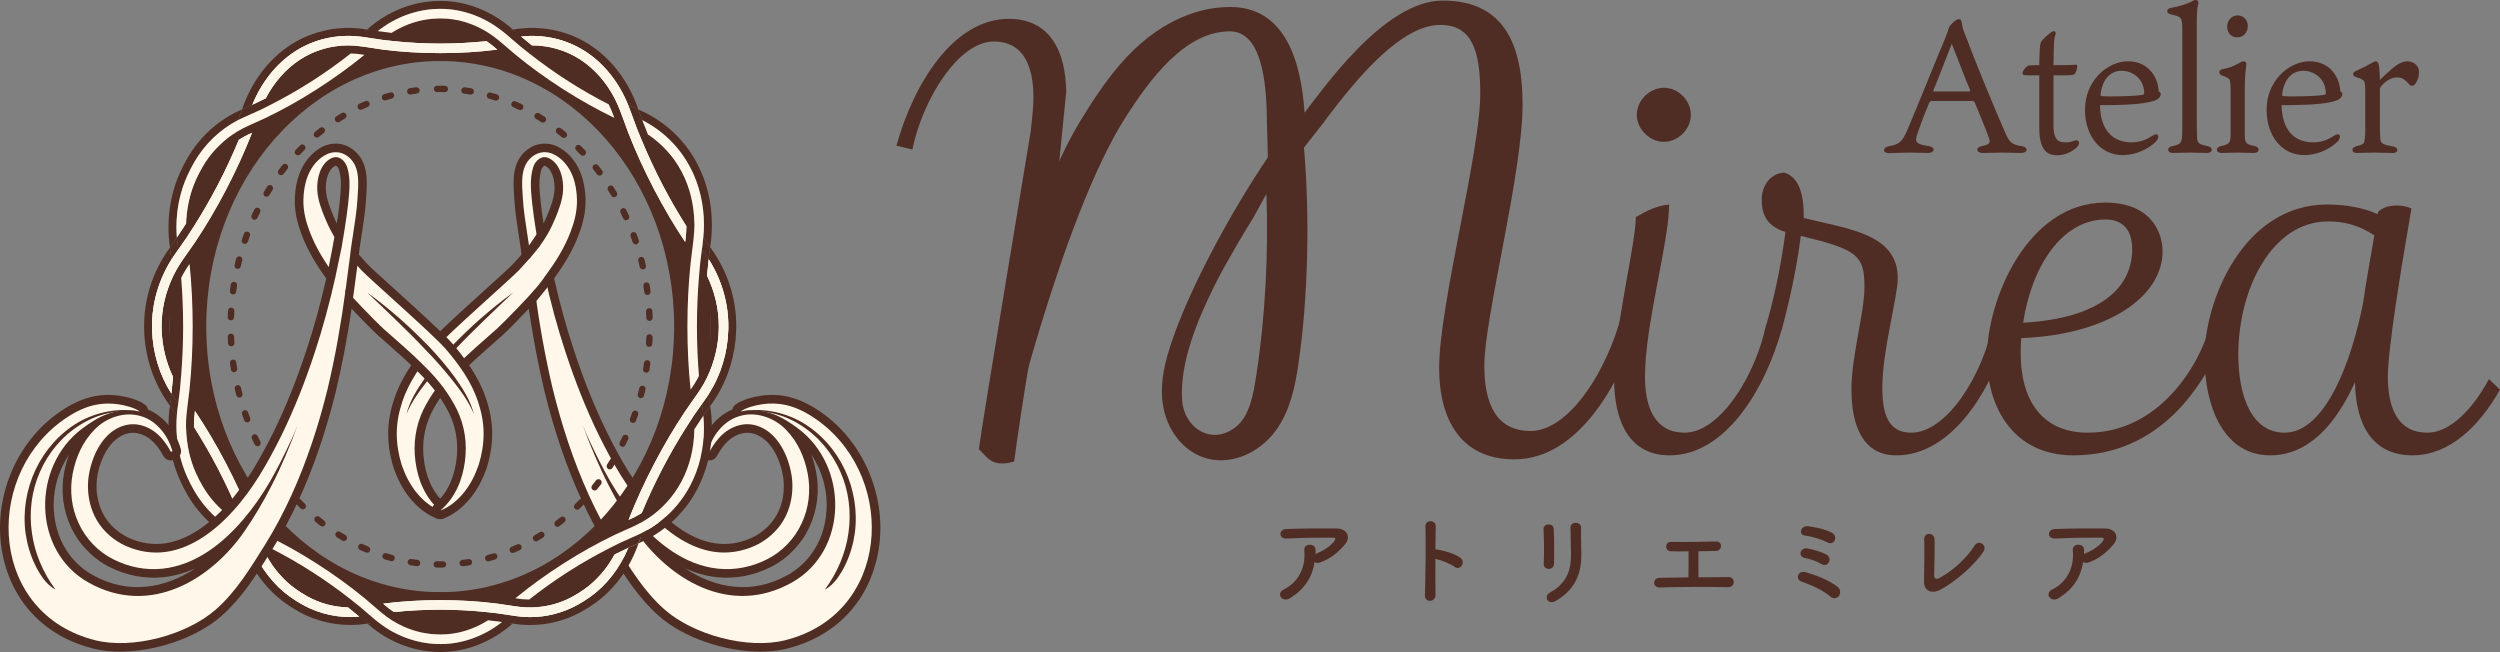
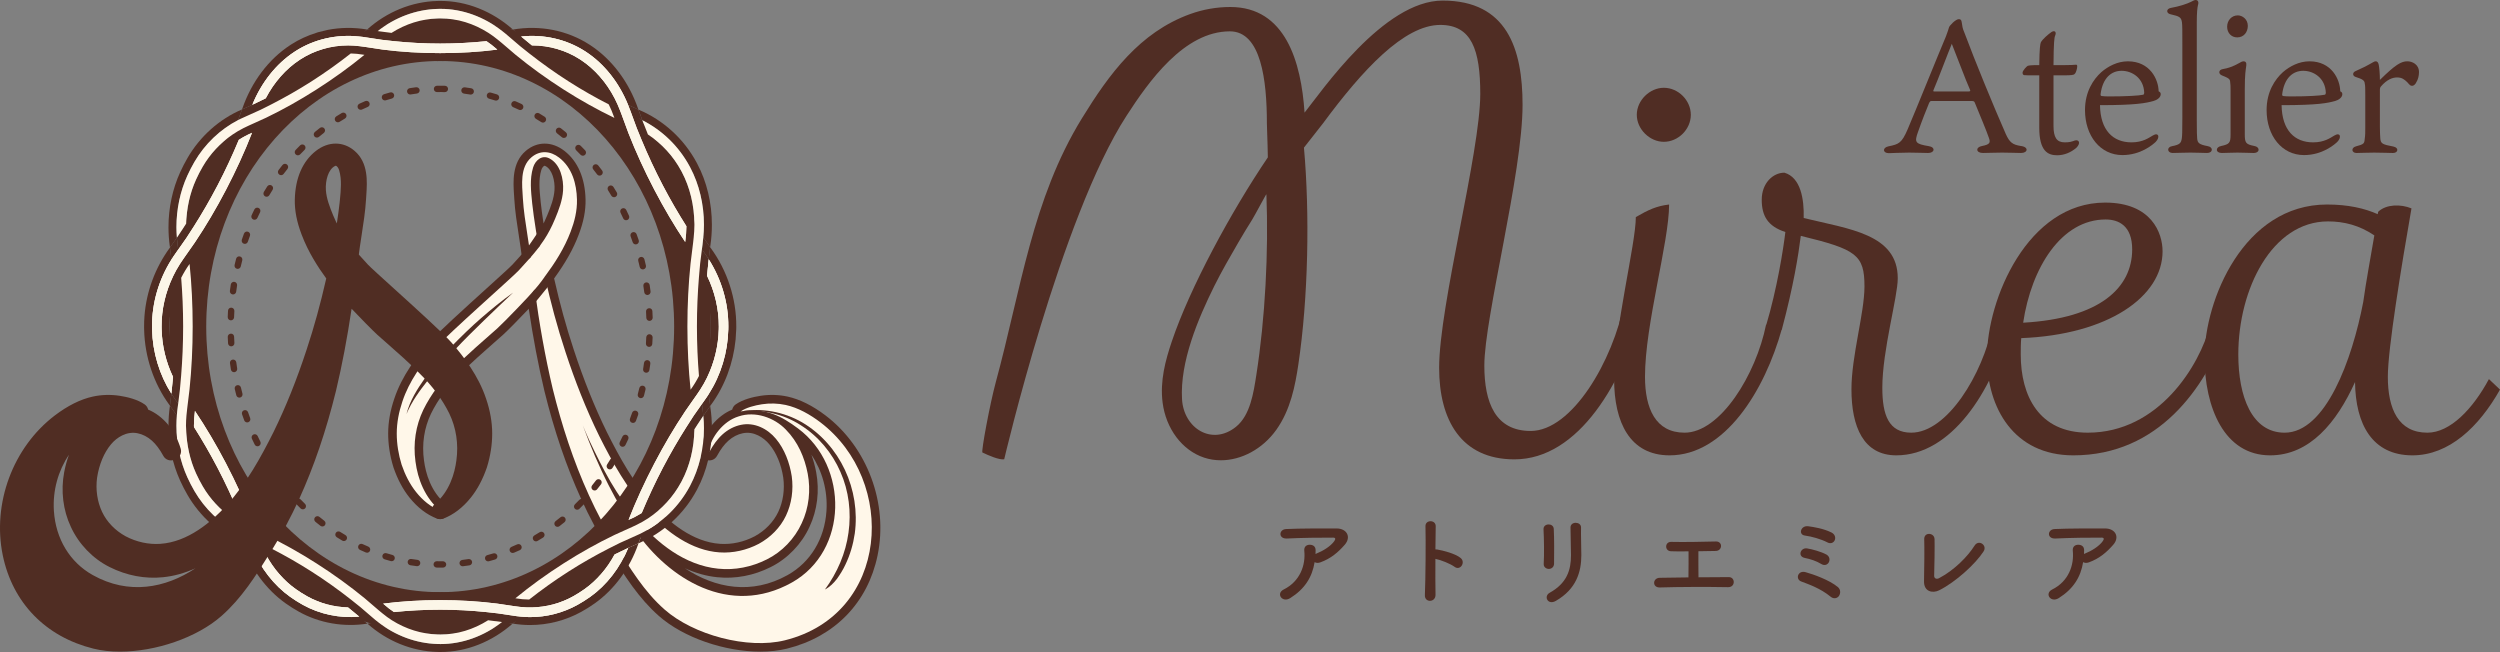
<svg xmlns="http://www.w3.org/2000/svg" version="1.1" x="0px" y="0px" width="393.123px" height="102.525px" viewBox="0 0 393.123 102.525" style="enable-background:new 0 0 393.123 102.525;" xml:space="preserve">
  <rect x="0" y="0" width="393.123" height="102.525" fill="#808080" stroke="none" />
  <style type="text/css">
	.st0{fill:#502D24;}
	.st1{fill:#502D23;}
	.st2{fill:url(#SVGID_1_);}
	.st3{fill:none;}
	.st4{fill:#FFF7E9;}
	.st5{fill:#FCF6E8;}
	.st6{fill:url(#SVGID_2_);}
	.st7{fill:url(#SVGID_3_);}
	.st8{fill:url(#SVGID_4_);}
</style>
  <defs>
</defs>
  <g>
    <g>
      <path class="st0" d="M202.884,94.055c-0.62,0.389-1.192,0.218-1.456-0.14c-0.263-0.356-0.201-0.899,0.418-1.21    c2.602-1.288,3.485-3.849,3.252-6.099c-0.062-0.651,0.356-0.946,0.852-0.946c0.48,0,0.945,0.232,0.929,0.884    c0,0.187,0,0.389-0.015,0.574c0.046-0.016,0.077-0.046,0.124-0.062c1.038-0.419,2.215-1.117,2.819-1.955    c0.232-0.326,0.232-0.559-0.17-0.559c-1.734-0.016-5.111,0.03-7.279,0.14c-1.363,0.062-1.286-1.428-0.124-1.49    c2.246-0.108,5.622-0.093,7.945-0.093c1.611,0,2.354,1.35,1.27,2.576c-1.022,1.163-2.152,2.156-3.841,2.762    c-0.356,0.124-0.666,0.093-0.883-0.047C206.338,90.766,205.176,92.612,202.884,94.055z" />
      <path class="st0" d="M225.735,93.512c0.031,1.257-1.735,1.304-1.673,0.063c0.108-2.514,0.155-8.598,0.093-10.832    c-0.031-1.055,1.642-1.039,1.61,0.016c-0.015,0.761-0.031,2.11-0.046,3.632c0.078,0,0.17,0,0.263,0.015    c0.868,0.14,2.881,0.637,3.717,1.351c0.805,0.683-0.078,2.033-0.96,1.381c-0.666-0.496-2.199-1.102-3.02-1.257    C225.704,90.021,225.704,92.255,225.735,93.512z" />
      <path class="st0" d="M243.553,89.462c-0.403,0-0.836-0.279-0.806-0.792c0.093-1.536,0.047-3.973-0.031-5.446    c-0.046-0.962,1.549-1.04,1.611-0.063c0.077,1.396,0.077,4.051,0.046,5.494C244.358,89.183,243.955,89.462,243.553,89.462z     M243.677,93.217c2.741-1.521,3.36-3.6,3.36-5.912c0-1.21-0.077-3.135-0.077-4.36c0-1.009,1.673-0.947,1.657,0    c-0.031,1.319,0.046,3.057,0.046,4.345c0,2.669-0.805,5.354-4.011,7.2C243.383,95.219,242.701,93.761,243.677,93.217z" />
      <path class="st0" d="M262.749,86.684c-1.022-0.046-0.976-1.489,0.031-1.474c2.029,0.046,4.724,0,7.047-0.063    c0.542-0.016,0.821,0.357,0.805,0.729c-0.016,0.373-0.294,0.745-0.821,0.761c-0.759,0.016-1.735,0.031-2.741,0.046    c-0.016,1.319,0.015,3.089,0.015,4.098c1.719-0.016,3.423-0.031,4.786-0.031c0.511,0,0.774,0.403,0.759,0.807    c-0.016,0.403-0.31,0.792-0.914,0.776c-3.299-0.063-7.759-0.047-10.717,0.046c-1.224,0.031-1.146-1.505,0-1.521    c1.208-0.031,2.819-0.047,4.507-0.063c0.031-1.179,0.016-3.196,0.016-4.097C264.406,86.715,263.4,86.715,262.749,86.684z" />
      <path class="st0" d="M287.893,93.854c-0.852-0.698-1.688-1.164-2.478-1.536c-0.79-0.373-1.533-0.637-2.184-0.885    c-0.945-0.357-0.527-1.8,0.697-1.459c1.224,0.342,3.717,1.211,5.08,2.344c0.48,0.403,0.418,1.055,0.155,1.412    C288.9,94.086,288.358,94.226,287.893,93.854z M286.39,88.686c-0.743-0.465-1.75-0.791-2.571-0.946    c-1.208-0.232-0.682-1.66,0.325-1.505c0.821,0.124,2.215,0.512,3.051,0.962c0.526,0.295,0.588,0.838,0.387,1.226    C287.382,88.795,286.917,89.012,286.39,88.686z M287.382,85.303c-1.038-0.543-2.509-0.946-3.562-1.086    c-1.084-0.14-0.666-1.646,0.558-1.459c0.883,0.124,2.308,0.342,3.593,0.962c0.588,0.279,0.712,0.838,0.542,1.227    C288.342,85.334,287.893,85.567,287.382,85.303z" />
      <path class="st0" d="M304.921,92.829c-1.038,0.513-2.416,0.202-2.37-1.443c0.046-1.769,0.077-5.54,0.031-6.579    c-0.046-1.195,1.595-1.071,1.626-0.031c0.031,1.102-0.016,4.578-0.062,5.757c-0.016,0.435,0.387,0.59,0.759,0.389    c2.385-1.242,4.538-3.43,5.591-5.121c0.651-1.04,2.044-0.063,1.425,0.899C310.682,88.64,307.538,91.525,304.921,92.829z" />
      <path class="st0" d="M323.731,94.055c-0.62,0.389-1.192,0.218-1.456-0.14c-0.263-0.356-0.201-0.899,0.418-1.21    c2.602-1.288,3.484-3.849,3.252-6.099c-0.062-0.651,0.356-0.946,0.852-0.946c0.48,0,0.945,0.232,0.929,0.884    c0,0.187,0,0.389-0.015,0.574c0.046-0.016,0.077-0.046,0.124-0.062c1.038-0.419,2.215-1.117,2.819-1.955    c0.232-0.326,0.232-0.559-0.17-0.559c-1.734-0.016-5.111,0.03-7.279,0.14c-1.363,0.062-1.285-1.428-0.124-1.49    c2.246-0.108,5.622-0.093,7.945-0.093c1.611,0,2.354,1.35,1.27,2.576c-1.022,1.163-2.153,2.156-3.841,2.762    c-0.356,0.124-0.666,0.093-0.883-0.047C327.185,90.766,326.023,92.612,323.731,94.055z" />
    </g>
  </g>
  <g>
    <g>
      <g>
        <g>
          <g>
            <path class="st0" d="M280.215,51.654c-2.73,9.861-9.026,19.949-17.673,19.949c-6.22,0-8.723-5.158-8.723-11.984       c0-7.965,3.413-21.238,3.413-25.486c1.972-1.138,3.262-1.744,5.234-1.972c0,5.916-3.792,18.811-3.792,27.079       c0,5.006,1.668,8.798,6.22,8.798c5.613,0,11.226-9.102,12.819-16.99L280.215,51.654z M257.384,18.052       c0-2.275,2.048-4.248,4.248-4.248c2.275,0,4.248,1.972,4.248,4.248c0,2.276-1.972,4.248-4.248,4.248       C259.432,22.3,257.384,20.328,257.384,18.052z" />
            <path class="st0" d="M315.866,51.654c-2.579,9.861-9.026,19.949-17.673,19.949c-5.158,0-7.054-4.476-7.054-10.392       c0-5.233,2.048-11.984,2.048-16.156c0-5.006-1.29-5.841-10.012-7.965c-0.379,3.034-1.138,7.813-2.958,14.64       c-0.303,0.606-2.503,0.304-2.503-0.531c1.745-5.84,2.73-12.136,3.034-14.715c-2.807-0.91-3.717-2.579-3.717-5.082       c0-2.579,1.745-4.248,3.565-4.248c2.579,0.758,3.11,4.171,3.034,7.129c7.13,1.745,14.791,2.504,14.791,9.481       c0,2.959-2.427,11.303-2.427,17.219c0,4.248,0.986,7.054,4.551,7.054c5.613,0,11.226-9.102,12.819-16.99L315.866,51.654z" />
            <path class="st0" d="M350.075,51.807c-3.262,9.102-10.619,19.797-24.045,19.797c-9.33,0-13.577-7.434-13.577-15.474       c0-9.026,6.372-24.272,18.583-24.272c7.282,0,9.026,4.778,9.026,7.661c0,7.13-8.571,13.122-22.225,13.653       c-0.076,0.834-0.076,1.744-0.076,2.579c0,6.522,2.882,12.287,10.543,12.287c11.15,0,17.597-10.543,19.266-16.99L350.075,51.807       z M335.284,39.215c0-3.717-2.124-4.702-4.172-4.702c-6.978,0-11.681,7.585-12.971,16.231       C330.278,50.062,335.284,45.207,335.284,39.215z" />
            <path class="st0" d="M393.123,61.262c-3.313,5.885-8.022,10.341-13.77,10.341c-6.296,0-8.951-4.854-9.026-11.529       c-2.882,6.371-7.13,11.529-13.35,11.529c-7.206,0-10.315-7.509-10.315-15.474c0-8.875,6.144-23.969,19.266-23.969       c3.337,0,5.917,0.606,7.964,1.517l0.076-0.379c1.29-1.214,3.565-1.214,5.234-0.531c-1.593,9.178-3.717,22.073-3.717,26.473       c0,5.082,1.669,8.798,6.22,8.798c3.57,0,7.14-3.712,9.676-8.425L393.123,61.262z M373.362,37.016       c-2.352-1.593-4.779-2.2-7.282-2.2c-8.799,0-14.108,10.619-14.108,20.936c0,6.599,2.124,12.287,7.282,12.287       c6.447,0,10.619-11.453,12.364-20.556C372.072,44.222,372.755,40.58,373.362,37.016z" />
          </g>
        </g>
        <g>
          <g>
            <path class="st0" d="M305.994,5.73c0.269-0.656,0.418-1.224,0.478-1.402c0.06-0.299,1.074-1.313,1.522-1.313       c0.298,0,0.418,0.09,0.478,0.448c0.09,0.597,0.12,0.985,0.418,1.642c1.701,4.566,4.626,11.67,6.506,15.938       c0.627,1.402,1.104,1.701,2.358,1.91c1.313,0.149,1.134,1.104,0.06,1.104c-0.686,0-1.82-0.06-2.984-0.06       c-0.955,0-2.388,0.06-3.015,0.06c-1.134,0-1.194-0.926-0.119-1.104c1.224-0.238,1.313-0.537,1.074-1.224       c-0.417-1.224-1.492-3.761-2.208-5.521c-0.089-0.269-0.179-0.328-0.597-0.328h-6.268c-0.149,0-0.239,0.119-0.328,0.269       c-0.478,1.164-1.104,2.716-1.761,4.596c-0.597,1.642-0.447,1.881,1.702,2.239c1.044,0.148,0.955,1.074-0.12,1.074       c-0.865,0-1.671-0.06-2.984-0.06c-1.343,0-2.776,0.089-3.194,0.089c-0.955,0-1.044-0.865-0.06-1.074       c1.642-0.328,2.089-0.507,3.015-2.656C301.248,17.371,304.68,8.835,305.994,5.73z M304.024,14.207       c-0.03,0.149,0,0.18,0.179,0.18h5.313c0.358,0,0.328-0.12,0.269-0.269c-0.806-1.821-1.671-4.239-2.865-7.224       C306.352,8.238,304.77,12.476,304.024,14.207z" />
            <path class="st0" d="M322.912,19.788c0,1.821,0.507,2.597,1.761,2.597c0.747,0,1.045-0.089,1.612-0.298       c0.627-0.18,0.985,0.418,0.179,1.193c-0.836,0.687-1.851,1.135-2.985,1.135c-1.433,0-2.805-0.627-2.805-4.328v-8.238h-0.388       c-1.343,0-1.731,0-1.97-0.03c-0.209-0.03-0.269-0.209-0.269-0.388c0-0.328,0.626-0.985,0.806-1.074       c0.179-0.06,0.418-0.12,1.821-0.12c0.03-2.656,0.149-3.313,0.239-3.552c0.209-0.478,1.194-1.313,1.671-1.641       c0.507-0.329,0.835-0.03,0.597,0.537c-0.149,0.328-0.239,1.015-0.269,4.656h1.88c0.687,0,1.433-0.03,1.612-0.06       c0.179-0.03,0.239,0.06,0.239,0.269c0,0.239-0.149,0.985-0.418,1.194c-0.12,0.149-0.448,0.209-1.761,0.209h-1.552V19.788z" />
            <path class="st0" d="M335.177,22.385c1.791,0,2.716-0.716,3.343-1.074c0.925-0.567,1.194,0.269,0.448,1.015       c-0.448,0.418-2.328,2.06-5.223,2.06c-3.462,0-5.88-3.015-5.88-7.073c0-2.896,1.313-4.835,2.567-5.97       c1.075-0.925,2.537-1.701,4.178-1.701c3.492,0,4.806,2.865,4.835,4.716c0.179,0.09,0.328,0.179,0.328,0.447       c0,0.538-0.597,0.926-1.134,1.075c-1.194,0.328-2.716,0.656-8.417,0.656C330.282,20.505,332.282,22.385,335.177,22.385z        M330.491,15.103c0.179,0.03,0.746,0.06,1.104,0.06c2.806,0,4.716-0.119,5.432-0.269c0.119-0.06,0.149-0.179,0.149-0.328       c-0.089-2.298-1.91-3.433-3.552-3.433c-1.582,0-2.984,1.075-3.313,3.701C330.312,15.013,330.342,15.073,330.491,15.103z" />
            <path class="st0" d="M347.173,22.982c0.896,0.148,0.835,1.074-0.12,1.074c-0.597,0-1.671-0.06-2.596-0.06       c-1.284,0-1.821,0.06-2.806,0.06c-0.866,0-0.985-0.926-0.089-1.074c1.283-0.239,1.402-0.538,1.522-1.194       c0.06-0.388,0.089-1.045,0.089-3.402V7.014c0-2.298,0-2.895-0.06-3.492c-0.119-0.806-0.358-0.955-1.821-1.283       c-0.656-0.149-0.686-0.836,0.03-0.985c1.463-0.269,2.507-0.627,3.194-0.955C344.815,0.149,345.054,0,345.263,0       c0.358,0,0.537,0.299,0.358,0.836c-0.089,0.388-0.179,1.104-0.179,2.746v15.251c0,2,0.03,2.537,0.06,2.926       C345.561,22.444,345.74,22.714,347.173,22.982z" />
            <path class="st0" d="M349.38,24.057c-1.015,0-1.044-0.926-0.089-1.104c1.283-0.269,1.462-0.508,1.462-1.761v-6.925       c0-0.626,0-1.015-0.06-1.343c-0.03-0.478-0.12-0.597-1.313-1.075c-0.537-0.209-0.567-0.866,0.149-0.985       c0.806-0.119,1.701-0.448,2.537-0.925c0.269-0.149,0.478-0.298,0.746-0.298c0.298,0,0.478,0.209,0.418,0.657       c-0.09,0.716-0.239,1.253-0.239,3.821v6.924c0,1.402,0.12,1.642,1.493,1.91c0.925,0.149,0.925,1.104-0.12,1.104       c-0.746,0-1.462-0.06-2.537-0.06C350.991,23.997,349.917,24.057,349.38,24.057z M353.468,4.06c0,0.955-0.597,1.82-1.671,1.82       c-0.925,0-1.582-0.716-1.582-1.671c0-1.015,0.716-1.791,1.671-1.791C352.633,2.418,353.468,3.044,353.468,4.06z" />
            <path class="st0" d="M363.734,22.385c1.791,0,2.716-0.716,3.343-1.074c0.925-0.567,1.194,0.269,0.448,1.015       c-0.448,0.418-2.328,2.06-5.223,2.06c-3.462,0-5.88-3.015-5.88-7.073c0-2.896,1.313-4.835,2.567-5.97       c1.075-0.925,2.537-1.701,4.178-1.701c3.492,0,4.806,2.865,4.835,4.716c0.179,0.09,0.328,0.179,0.328,0.447       c0,0.538-0.597,0.926-1.134,1.075c-1.194,0.328-2.716,0.656-8.417,0.656C358.839,20.505,360.839,22.385,363.734,22.385z        M359.048,15.103c0.179,0.03,0.746,0.06,1.104,0.06c2.806,0,4.716-0.119,5.432-0.269c0.119-0.06,0.149-0.179,0.149-0.328       c-0.089-2.298-1.91-3.433-3.552-3.433c-1.582,0-2.984,1.075-3.313,3.701C358.869,15.013,358.899,15.073,359.048,15.103z" />
            <path class="st0" d="M380.385,11.342c0,0.627-0.179,1.224-0.418,1.582c-0.09,0.239-0.358,0.567-0.657,0.567       c-0.269,0-0.328-0.06-0.776-0.567c-0.448-0.448-0.866-0.746-1.582-0.746c-0.746,0-1.612,0.328-2.567,1.433       c-0.119,0.179-0.149,0.238-0.149,0.447v5.88c0,0.746,0.03,1.344,0.06,1.791c0.06,0.865,0.328,0.985,2.06,1.313       c0.895,0.179,0.776,1.015-0.06,1.015c-0.626,0-1.671-0.06-2.955-0.06s-2.06,0.06-2.776,0.06c-0.806,0-0.895-0.836-0.089-1.045       c1.253-0.328,1.313-0.447,1.373-1.164c0.089-0.507,0.089-1.134,0.089-1.88v-4.895c0-0.985,0-1.702-0.089-1.971       c-0.03-0.447-0.329-0.656-1.462-1.015c-0.478-0.179-0.478-0.687,0-0.896c0.895-0.388,1.91-0.895,2.716-1.373       c0.209-0.12,0.328-0.179,0.507-0.179c0.239,0,0.388,0.239,0.448,0.567c0.089,0.418,0.179,1.522,0.179,2.358       c2.477-2.447,3.373-2.925,4.328-2.925C379.311,9.641,380.385,10.118,380.385,11.342z" />
          </g>
        </g>
      </g>
      <path class="st0" d="M255.454,47.456c-1.822,9.382-8.289,20.312-14.756,20.312c-5.556,0-7.287-4.463-7.287-10.292    c0-7.56,6.011-30.15,6.011-40.99c0-8.835-2.459-16.396-12.57-16.396c-9.285,0-19.002,14.237-21.711,17.622    c-0.529-7.975-3-16.611-11.672-16.611c-2.145,0-4.279,0.375-6.297,1.102c-7.96,2.868-12.769,9.458-17.034,16.392    c-7.832,12.734-9.571,26.865-13.55,41.499c-0.915,3.366-2.331,10.954-2.1,11.065c0.994,0.475,2.63,1.184,3.422,1.064    c0,0,8.89-38.025,19.221-53.998c3.486-5.39,9.056-13.296,16.267-13.296c4.919,0,5.818,7.73,5.818,14.47    c0,0.862,0.107,2.509,0.15,5.348c-5.814,8.591-12.259,20.516-15.101,28.946c-1.004,2.979-1.876,6.202-1.451,9.585    c0.52,4.139,3.085,7.549,6.536,8.686c0.85,0.28,1.734,0.415,2.627,0.415c3.219,0,6.544-1.753,8.705-4.771    c2.267-3.167,2.988-6.995,3.486-10.335c1.552-10.409,1.812-23.654,0.875-34.058l2.994-3.815    c6.204-8.396,12.745-15.481,18.448-15.481c4.918,0,6.285,3.917,6.285,10.839c0,9.2-6.468,33.247-6.468,43.084    c0,8.198,3.461,14.392,11.842,14.392c10.111,0,17.215-12.206,20.313-24.047L255.454,47.456z M197.549,59.012    c-0.424,2.707-0.94,6.286-3.19,8.101c-3.76,3.034-8.228,0.254-8.488-4.346c-0.332-5.881,2.51-12.618,5.065-17.767    c1.154-2.324,2.459-4.576,3.759-6.82c0.721-1.244,1.469-2.472,2.234-3.689c0.38-0.604,2.205-4.061,2.21-3.941    C199.495,39.605,198.951,50.065,197.549,59.012z" />
    </g>
    <path class="st0" d="M198.651,25.968" />
-     <path class="st0" d="M167.664,14.489c-0.076-6.675-2.73-11.529-9.026-11.529c-8.647,0-14.943,10.088-17.673,19.949l2.503,0.606   c1.593-7.812,7.206-16.99,12.819-16.99c4.551,0,6.22,3.716,6.22,8.798c0,1.176-0.155,2.972-0.408,5.13c0,0.002,0,0.003-0.001,0.005   l0,0c-0.011,0.095-0.023,0.193-0.035,0.29c-0.76,4.78-7.479,44.864-8.14,49.908c1.184,0.91,1.816,3.012,5.55,1.919   c0.547-4.008,1.458-10.294,2.733-17.762l4.008-25.687l0.938-9.638l0,0L167.664,14.489z" />
  </g>
  <g>
    <path class="st1" d="M129.822,65.336c-2.039-1.55-4.051-2.551-5.978-2.974c-1.362-0.299-2.831-0.342-4.247-0.123   c-1.16,0.179-2.781,0.561-3.916,1.357c-0.284,0.199-0.472,0.493-0.543,0.813c-1.169,0.483-2.255,1.307-3.173,2.412   c-0.861,1.043-1.518,2.301-1.948,3.739c-0.2,0.667,0.14,1.376,0.785,1.638l0.25,0.102c0.641,0.259,1.368-0.003,1.694-0.607   c0.562-1.034,1.148-1.819,1.795-2.398c0.675-0.601,1.45-1.003,2.253-1.166c1.721-0.363,3.294,0.662,4.192,1.75   c1.088,1.295,1.862,3.149,2.177,5.2c0.26,1.888-0.021,3.819-0.792,5.437c-0.75,1.573-2.064,2.929-3.688,3.812   c-1.69,0.894-3.621,1.316-5.454,1.189c-4.354-0.288-8.077-3.464-10.441-6.086c-3.117-3.402-5.377-7.525-7.349-11.463   c-1.948-3.973-3.656-8.224-5.224-13.001c-1.165-3.521-2.175-7.184-3.081-11.18c1.824-2.514,3.026-4.658,3.866-6.883   c0.766-1.996,1.118-3.81,1.077-5.545c-0.079-3.371-1.231-6.012-3.333-7.64c-1.959-1.516-4.28-1.517-6.062,0.003   c-2.188,1.868-1.99,4.833-1.846,6.998l0.034,0.541c0.116,1.951,0.416,3.884,0.718,5.818l0.028,0.186   c0.084,0.542,0.167,1.083,0.244,1.622c0.042,0.303,0.083,0.607,0.122,0.913c0.005,0.04,0.016,0.129,0.027,0.236   c-0.409,0.451-1.033,1.137-1.431,1.578c-0.34,0.369-2.156,2.013-4.078,3.754c-3.425,3.102-7.687,6.962-9.071,8.511   c-1.896,2.195-4.227,5.185-5.437,8.839c-0.632,1.863-0.953,3.69-0.954,5.43c-0.003,1.746,0.274,3.539,0.84,5.37   c0.635,1.846,1.479,3.434,2.509,4.717c1.261,1.579,2.758,2.723,4.328,3.31c0.614,0.228,1.305-0.015,1.637-0.581   c0.332-0.565,0.21-1.287-0.289-1.712c-2.325-1.977-3.129-4.82-3.395-6.868c-0.352-2.557,0.031-5.096,1.104-7.333   c1.1-2.24,2.698-4.393,4.773-6.42c1.59-1.618,3.317-3.137,5.147-4.745l1.432-1.263c0.739-0.673,2.554-2.523,4.023-4.072   c0.687,4.622,1.497,8.876,2.463,12.943c1.55,6.28,3.437,11.821,5.767,16.941c1.312,2.877,2.756,5.578,4.292,8.027l0.383,0.611   c2.146,3.43,4.365,6.977,7.553,9.784c3.916,3.448,10.384,5.611,15.961,5.611c1.475,0,2.888-0.151,4.175-0.47   c7.522-1.865,12.72-7.213,14.259-14.675C139.684,79.17,136.397,70.334,129.822,65.336z M112.782,90.767   c2.838,0.296,5.75-0.256,8.41-1.595c2.644-1.312,4.871-3.625,6.104-6.332c1.229-2.613,1.6-5.667,1.045-8.604   c-0.184-0.959-0.433-1.868-0.746-2.723c1.701,2.509,2.573,5.641,2.366,8.831c-0.286,4.391-2.508,8.063-6.095,10.076   c-5.651,3.169-11.432,2.085-16.167-1.064C109.374,90.118,111.095,90.598,112.782,90.767z M87.194,29.887   c-0.086,1.331-0.61,2.69-1.141,3.968c-0.132,0.318-0.271,0.633-0.417,0.944c-0.054,0.115-0.108,0.229-0.164,0.341   c-0.184-1.211-0.36-2.468-0.44-3.281l-0.035-0.35c-0.168-1.692-0.328-3.291,0.124-4.777c0.103-0.339,0.317-0.591,0.467-0.656   c0.014-0.006,0.027-0.012,0.048-0.012c0.024,0,0.059,0.009,0.113,0.035C86.825,26.625,87.291,28.402,87.194,29.887z" />
    <g>
      <g>
        <linearGradient id="SVGID_1_" gradientUnits="userSpaceOnUse" x1="62.389" y1="62.532" x2="137.091" y2="62.532">
          <stop offset="0.226" style="stop-color:#FFF7E9" />
          <stop offset="1" style="stop-color:#FFF7E9" />
        </linearGradient>
        <path class="st2" d="M62.389,68.15c-0.002,1.698,0.283,3.359,0.767,4.928c0.535,1.559,1.27,3.045,2.287,4.313     c1.008,1.261,2.281,2.341,3.746,2.888c-2.369-2.015-3.492-4.897-3.857-7.712c-0.391-2.849,0.044-5.638,1.229-8.111     c1.21-2.466,2.936-4.734,5.022-6.771c2.042-2.08,4.322-4.01,6.633-6.06c1.146-1.044,5.091-5.143,5.87-6.096     c0.7,5.239,1.606,10.461,2.836,15.641c1.404,5.686,3.227,11.307,5.685,16.705c1.229,2.697,2.618,5.337,4.207,7.87     c2.259,3.602,4.462,7.262,7.684,10.099c4.552,4.008,13.063,6.295,18.919,4.844c16.5-4.09,17.696-25.074,5.587-34.278     c-1.599-1.215-3.481-2.297-5.451-2.73c-1.219-0.268-2.52-0.297-3.751-0.107c-1.097,0.17-2.475,0.516-3.346,1.128     c3.896-0.669,6.476,0.764,9.051,2.686c7.964,5.944,7.901,19.228-0.982,24.21c-9.848,5.524-19.424-0.7-24.472-7.977     c-1.599-2.305-3.029-4.741-4.319-7.259c-1.559-3.042-2.891-6.21-4.078-9.445c0.336,0.795,0.671,1.591,1.03,2.377     c1.029,2.183,2.095,4.332,3.31,6.445c1.231,2.101,2.624,4.118,4.224,5.987c1.604,1.861,3.406,3.6,5.517,4.998     c2.099,1.393,4.551,2.436,7.184,2.699c2.642,0.277,5.297-0.267,7.67-1.462c2.394-1.187,4.37-3.256,5.483-5.696     c1.144-2.434,1.426-5.204,0.94-7.776c-0.491-2.563-1.543-5.008-3.439-6.935c-1.839-1.913-4.828-2.946-7.415-2.08     c-1.288,0.388-2.353,1.24-3.155,2.205c-0.807,0.976-1.349,2.107-1.696,3.267l0.25,0.101c0.564-1.041,1.24-2.007,2.083-2.762     c0.843-0.751,1.841-1.27,2.874-1.479c2.101-0.441,4.176,0.595,5.504,2.203c1.345,1.601,2.156,3.774,2.481,5.884     c0.293,2.131-0.012,4.314-0.911,6.202c-0.903,1.892-2.431,3.421-4.277,4.424c-1.863,0.985-4.057,1.49-6.174,1.343     c-4.322-0.286-8.286-3.126-11.347-6.522c-3.134-3.42-5.449-7.554-7.565-11.781c-2.082-4.243-3.815-8.663-5.293-13.171     c-1.293-3.905-2.357-7.885-3.253-11.909c1.595-2.144,3.067-4.436,4.058-7.063c0.597-1.554,1.031-3.25,0.989-5.03     c-0.059-2.498-0.756-5.014-2.81-6.605c-1.362-1.055-3.004-1.192-4.357-0.037c-1.827,1.559-1.467,4.296-1.341,6.432     c0.113,1.91,0.41,3.804,0.704,5.693c0.095,0.609,0.189,1.217,0.275,1.827c0.044,0.309,0.086,0.618,0.124,0.928     c0.017,0.137,0.1,0.862,0.1,0.862s-1.206,1.324-1.85,2.039c-0.993,1.077-10.974,9.833-13.12,12.232     c-2.091,2.422-4.107,5.15-5.18,8.39C62.729,64.754,62.391,66.452,62.389,68.15z M85.033,38.459     c-0.11,0.147-0.21,0.306-0.311,0.455c-0.017,0.025-0.829-4.834-1.034-6.923c-0.186-1.893-0.424-3.793,0.14-5.652     c0.331-1.089,1.347-2.023,2.513-1.454c1.773,0.866,2.317,3.292,2.2,5.089c-0.099,1.522-0.662,2.999-1.242,4.397     c-0.14,0.337-0.287,0.671-0.442,1.001C86.348,36.457,85.749,37.499,85.033,38.459z" />
      </g>
    </g>
    <g>
      <path class="st1" d="M80.677,46.023c-1.552,1.475-3.104,2.94-4.633,4.427c-1.527,1.487-3.051,2.976-4.5,4.534    c-1.498,1.512-2.89,3.119-4.222,4.768c-1.318,1.656-2.585,3.38-3.406,5.362c0.529-2.096,1.708-3.963,2.946-5.709    c1.258-1.748,2.673-3.373,4.14-4.938c1.507-1.528,3.033-3.036,4.653-4.44C77.273,48.623,78.927,47.26,80.677,46.023z" />
    </g>
    <path class="st1" d="M83.299,40.626c0.181-0.215,1.135-1.311,1.445-1.744c0.31-0.433,0.715-3.689,0.715-3.689   s-2.912,4.57-3.564,4.971L83.299,40.626z" />
    <path class="st1" d="M85.681,43.483c0,0-0.722,1.067-1.594,2.046c-0.872,0.979-0.915,3.194-0.915,3.194s2.876-3.393,3.888-4.793   C87.272,43.637,85.681,43.483,85.681,43.483z" />
    <path class="st1" d="M69.219,3.021c-23.506,0-42.561,21.631-42.561,48.315c0,26.684,19.055,48.315,42.561,48.315   c23.506,0,42.561-21.631,42.561-48.315C111.78,24.652,92.725,3.021,69.219,3.021z M69.219,93.119   c-20.318,0-36.789-18.698-36.789-41.763S48.901,9.593,69.219,9.593s36.789,18.698,36.789,41.763S89.537,93.119,69.219,93.119z" />
    <g>
      <path class="st3" d="M110.989,56.489c0.349-1.117,0.59-2.275,0.707-3.453c0.042-0.429,0.069-0.861,0.079-1.293l0.005-0.402    c0.009-1.735-0.266-3.467-0.792-5.123c-0.088,1.676-0.145,3.378-0.145,5.119C110.842,53.089,110.9,54.802,110.989,56.489z" />
      <path class="st3" d="M30.782,70.006c0.243,1.369,0.628,2.694,1.184,3.915c0.297,0.654,0.629,1.298,0.987,1.912    c0.681,1.173,1.527,2.229,2.486,3.152c-0.723-1.607-1.494-3.221-2.338-4.836C32.352,72.716,31.574,71.345,30.782,70.006z" />
      <path class="st3" d="M107.516,39.909c-2.011-2.89-3.936-6.06-5.724-9.481c-1.794-3.434-3.317-6.866-4.575-10.237    c-3.048-1.391-6.151-3.074-9.255-5.054c-3.068-1.957-5.91-4.062-8.504-6.259c-3.253,0.472-6.68,0.725-10.239,0.725    c-3.573,0-7.014-0.255-10.279-0.731c-2.595,2.198-5.44,4.304-8.512,6.265c-3.081,1.966-6.165,3.64-9.197,5.028    c-1.259,3.378-2.785,6.819-4.584,10.262c-1.801,3.446-3.74,6.635-5.765,9.539c0.434,3.609,0.667,7.416,0.667,11.37    c0,3.97-0.235,7.791-0.672,11.412c2.026,2.904,3.967,6.095,5.771,9.547c1.786,3.419,3.305,6.839,4.561,10.2    c3.039,1.39,6.13,3.067,9.22,5.039c3.093,1.973,5.955,4.094,8.563,6.308c3.252-0.471,6.676-0.723,10.228-0.723    c3.538,0,6.948,0.25,10.187,0.717c2.609-2.213,5.468-4.332,8.555-6.302c3.112-1.985,6.223-3.671,9.279-5.065    c1.253-3.35,2.769-6.761,4.552-10.175c1.79-3.426,3.717-6.598,5.729-9.49c-0.442-3.637-0.679-7.477-0.679-11.469    C106.842,47.359,107.077,43.533,107.516,39.909z" />
      <path class="st3" d="M63.875,97.325c1.582,0.727,3.274,1.146,4.988,1.195l0.36,0.006c1.816,0,3.609-0.424,5.291-1.203    c-1.726-0.128-3.49-0.201-5.294-0.201C67.398,97.121,65.616,97.194,63.875,97.325z" />
      <path class="st3" d="M35.48,23.647c-0.976,0.933-1.835,2.003-2.526,3.191c-0.36,0.619-0.691,1.261-0.985,1.909    c-0.567,1.244-0.955,2.595-1.197,3.989c0.795-1.345,1.577-2.723,2.33-4.162C33.961,26.927,34.746,25.283,35.48,23.647z" />
      <path class="st3" d="M94.543,14.377c-1.08-1.589-2.399-2.934-3.905-3.92l-0.125-0.082c-1.53-0.987-3.274-1.606-5.093-1.854    c1.496,1.116,3.06,2.202,4.693,3.244C91.594,12.71,93.072,13.571,94.543,14.377z" />
      <path class="st3" d="M107.771,32.912c-0.261-1.894-0.818-3.692-1.663-5.29l-0.076-0.143c-0.814-1.517-1.887-2.865-3.147-3.994    c0.754,1.689,1.564,3.387,2.452,5.087C106.122,30.075,106.939,31.513,107.771,32.912z" />
      <path class="st3" d="M52.958,8.529c-1.794,0.253-3.512,0.865-5.019,1.837l-0.129,0.084c-1.496,0.979-2.808,2.311-3.885,3.884    c1.445-0.794,2.897-1.641,4.351-2.569C49.907,10.725,51.466,9.641,52.958,8.529z" />
      <path class="st3" d="M44.009,88.384c0.919,1.27,2.009,2.37,3.227,3.234c0.553,0.393,1.127,0.755,1.708,1.077    c1.22,0.679,2.552,1.141,3.928,1.385c-1.467-1.091-2.996-2.153-4.594-3.173C46.851,89.997,45.427,89.166,44.009,88.384z" />
      <path class="st3" d="M27.41,46.351c-0.368,1.19-0.609,2.417-0.705,3.656c-0.034,0.442-0.05,0.886-0.047,1.329l0.006,0.403    c0.036,1.569,0.298,3.117,0.745,4.597c0.084-1.638,0.139-3.3,0.139-5C27.548,49.642,27.493,47.985,27.41,46.351z" />
      <path class="st3" d="M74.613,5.392c-1.702-0.808-3.511-1.246-5.32-1.246l-0.019-1l-0.038,1L68.86,4.152    c-1.747,0.049-3.471,0.483-5.079,1.237c1.77,0.135,3.583,0.211,5.438,0.211C71.059,5.601,72.857,5.525,74.613,5.392z" />
      <path class="st3" d="M85.495,94.096c1.402-0.24,2.757-0.709,3.997-1.399c0.585-0.325,1.161-0.688,1.71-1.078    c1.231-0.874,2.331-1.989,3.256-3.277c-1.443,0.793-2.893,1.639-4.345,2.565C88.508,91.931,86.97,92.998,85.495,94.096z" />
      <path class="st3" d="M102.919,79.158c1.244-1.12,2.302-2.455,3.107-3.954l0.075-0.141c0.837-1.584,1.394-3.364,1.66-5.236    c-0.829,1.394-1.642,2.826-2.424,4.322C104.462,75.823,103.663,77.494,102.919,79.158z" />
      <path class="st1" d="M30.881,39.966c-0.322,0.462-0.641,0.935-0.968,1.382c-0.036,0.05-0.068,0.103-0.104,0.153    c0.324,3.142,0.488,6.437,0.488,9.834c0,3.415-0.167,6.726-0.494,9.882c0.017,0.024,0.033,0.05,0.05,0.074    c0.345,0.47,0.682,0.968,1.022,1.456c0.437-3.621,0.672-7.442,0.672-11.412C31.548,47.383,31.315,43.575,30.881,39.966z" />
      <path class="st1" d="M55.159,8.406c-0.742-0.021-1.477,0.02-2.201,0.122c-1.492,1.113-3.051,2.196-4.681,3.236    c-1.454,0.927-2.906,1.775-4.351,2.569c-0.441,0.644-0.84,1.327-1.195,2.048c2.061-1.057,4.139-2.236,6.219-3.563    C51.146,11.416,53.212,9.936,55.159,8.406z" />
      <path class="st1" d="M42.734,86.291c0.376,0.737,0.801,1.439,1.275,2.093c1.418,0.781,2.842,1.613,4.268,2.523    c1.598,1.019,3.127,2.082,4.594,3.173c0.759,0.134,1.532,0.204,2.308,0.2c-1.954-1.536-4.027-3.022-6.23-4.427    C46.871,88.526,44.794,87.347,42.734,86.291z" />
      <path class="st1" d="M97.216,20.191c-0.206-0.551-0.417-1.104-0.608-1.651c-2.63-1.262-5.301-2.752-7.975-4.457    c-2.693-1.719-5.219-3.547-7.543-5.453c-0.536,0.093-1.086,0.169-1.633,0.248c2.594,2.197,5.436,4.301,8.504,6.259    C91.065,17.117,94.168,18.8,97.216,20.191z" />
      <path class="st1" d="M31.968,28.747c0.294-0.647,0.625-1.29,0.985-1.909c0.691-1.189,1.55-2.258,2.526-3.191    c0.37-0.825,0.72-1.645,1.057-2.464c-1.878,1.291-3.49,3.008-4.664,5.028c-0.378,0.65-0.729,1.33-1.042,2.02    c-0.965,2.118-1.486,4.509-1.557,6.943c0.507-0.793,1.006-1.605,1.498-2.437C31.013,31.341,31.401,29.99,31.968,28.747z" />
      <path class="st1" d="M106.101,75.064l-0.075,0.141c-0.805,1.499-1.863,2.834-3.107,3.954c-0.352,0.787-0.685,1.57-1.006,2.352    c2.161-1.432,3.968-3.393,5.215-5.716l0.076-0.143c1.274-2.411,1.956-5.223,1.985-8.141c-0.483,0.754-0.959,1.526-1.428,2.316    C107.494,71.699,106.938,73.479,106.101,75.064z" />
      <path class="st1" d="M32.953,75.833c-0.357-0.614-0.689-1.258-0.987-1.912c-0.556-1.221-0.942-2.547-1.184-3.915    c-0.495-0.837-0.997-1.654-1.506-2.452c0.078,2.414,0.597,4.784,1.553,6.886c0.315,0.691,0.666,1.371,1.044,2.021    c1.168,2.01,2.769,3.719,4.634,5.007c-0.34-0.825-0.694-1.652-1.068-2.482C34.48,78.062,33.635,77.006,32.953,75.833z" />
      <path class="st1" d="M69.222,98.525l-0.36-0.006c-1.714-0.048-3.406-0.468-4.988-1.195c-0.759,0.057-1.505,0.132-2.246,0.214    c2.19,1.38,4.675,2.159,7.198,2.23c0.128,0.003,0.256,0.006,0.384,0.006l0.083,0.001c2.579,0,5.156-0.786,7.462-2.242    c-0.74-0.081-1.485-0.155-2.242-0.211C72.831,98.101,71.038,98.525,69.222,98.525z" />
      <path class="st1" d="M95.722,16.414c-0.35-0.717-0.744-1.396-1.179-2.037c-1.471-0.806-2.949-1.667-4.43-2.612    c-1.633-1.042-3.197-2.128-4.693-3.244c-0.72-0.098-1.451-0.136-2.187-0.112c1.948,1.529,4.014,3.009,6.208,4.409    C91.542,14.159,93.641,15.349,95.722,16.414z" />
      <path class="st1" d="M41.208,82.495c0.206,0.551,0.421,1.104,0.611,1.652c2.621,1.26,5.28,2.746,7.936,4.441    c2.712,1.729,5.257,3.572,7.6,5.498c0.536-0.092,1.089-0.164,1.636-0.244c-2.609-2.214-5.471-4.335-8.563-6.308    C47.339,85.563,44.247,83.885,41.208,82.495z" />
      <path class="st1" d="M30.575,77.215c-0.404-0.696-0.778-1.421-1.112-2.154c-1.125-2.471-1.719-5.276-1.719-8.113    c0-0.532,0.025-1.068,0.067-1.603c-0.362-0.525-0.723-1.051-1.091-1.554c-0.003,0.021-0.005,0.043-0.008,0.064    c-0.145,1.023-0.218,2.063-0.218,3.093c0,3.015,0.634,5.999,1.832,8.631c0.35,0.77,0.743,1.531,1.168,2.265    c1.979,3.406,5.012,6.107,8.542,7.608c-0.194-0.556-0.411-1.118-0.621-1.678C34.609,82.314,32.209,80.024,30.575,77.215z" />
      <path class="st1" d="M27.744,35.724c0-2.838,0.595-5.644,1.72-8.114c0.334-0.735,0.708-1.46,1.112-2.153    c1.636-2.817,4.046-5.111,6.862-6.569c0.21-0.56,0.424-1.121,0.617-1.676c-0.004,0.002-0.008,0.004-0.012,0.005    c-3.533,1.5-6.569,4.204-8.548,7.611c-0.427,0.733-0.82,1.496-1.168,2.263c-1.199,2.632-1.833,5.618-1.833,8.633    c0,1.03,0.074,2.07,0.218,3.092c0.005,0.036,0.008,0.075,0.014,0.111c0.368-0.503,0.728-1.032,1.09-1.556    C27.772,36.821,27.744,36.271,27.744,35.724z" />
      <path class="st1" d="M58.94,8.872c-0.546-0.08-1.096-0.155-1.631-0.248c-2.327,1.909-4.857,3.738-7.553,5.459    c-2.651,1.691-5.303,3.173-7.917,4.431c-0.19,0.547-0.403,1.1-0.608,1.651c3.033-1.388,6.116-3.063,9.197-5.028    C53.501,13.176,56.346,11.07,58.94,8.872z" />
      <path class="st1" d="M107.516,39.909c-0.439,3.625-0.674,7.451-0.674,11.427c0,3.992,0.237,7.831,0.679,11.469    c0.353-0.507,0.703-1.024,1.062-1.513c0.003-0.004,0.006-0.009,0.009-0.014c-0.332-3.177-0.501-6.507-0.501-9.943    c0-3.418,0.168-6.73,0.496-9.891c-0.022-0.031-0.041-0.063-0.063-0.094C108.184,40.884,107.852,40.391,107.516,39.909z" />
      <path class="st1" d="M109.912,59.121c0.43-0.841,0.792-1.721,1.078-2.632c-0.089-1.687-0.147-3.4-0.147-5.153    c0-1.742,0.057-3.443,0.145-5.119c-0.286-0.902-0.646-1.781-1.08-2.624c-0.202,2.503-0.316,5.085-0.316,7.743    C109.592,54.008,109.707,56.604,109.912,59.121z" />
      <path class="st1" d="M106.033,27.48l0.076,0.143c0.844,1.598,1.402,3.396,1.663,5.29c0.467,0.784,0.939,1.55,1.419,2.299    c-0.021-2.938-0.702-5.761-1.977-8.172l-0.079-0.149c-1.254-2.339-3.073-4.313-5.25-5.749c0.32,0.78,0.65,1.561,1,2.346    C104.146,24.615,105.219,25.963,106.033,27.48z" />
      <path class="st1" d="M28.49,43.686c-0.434,0.858-0.797,1.749-1.08,2.665c0.083,1.634,0.138,3.291,0.138,4.985    c0,1.7-0.055,3.362-0.139,5c0.284,0.938,0.639,1.848,1.075,2.713c0.2-2.494,0.313-5.066,0.313-7.713    C28.798,48.711,28.687,46.161,28.49,43.686z" />
      <path class="st1" d="M78.947,97.814c-2.87,2.234-6.253,3.462-9.654,3.462l-0.091-0.001c-0.134,0-0.27-0.003-0.417-0.007    c-3.345-0.094-6.619-1.316-9.343-3.447c-0.483,0.071-0.972,0.133-1.445,0.215c-0.074,0.013-0.149,0.017-0.223,0.029    c3.094,2.759,6.988,4.341,11.03,4.455l0.489,0.006c4.045,0,8.06-1.588,11.324-4.466c-0.059-0.01-0.118-0.013-0.177-0.023    C79.951,97.952,79.446,97.887,78.947,97.814z" />
      <path class="st1" d="M108.458,26.184l0.082,0.153c1.41,2.667,2.155,5.784,2.155,9.017c0,0.654-0.042,1.314-0.103,1.972    c0.359,0.522,0.719,1.047,1.084,1.548c0.012-0.088,0.021-0.18,0.033-0.267c0.156-1.076,0.236-2.171,0.236-3.253    c0-3.435-0.795-6.754-2.301-9.604l-0.083-0.157c-2.006-3.742-5.238-6.699-9.1-8.329c-0.023-0.01-0.046-0.021-0.069-0.031    c0.193,0.554,0.406,1.114,0.616,1.672C104.145,20.49,106.769,23.034,108.458,26.184z" />
      <path class="st1" d="M83.212,94.278c0.767,0.007,1.531-0.054,2.282-0.182c1.475-1.098,3.013-2.165,4.619-3.189    c1.452-0.927,2.901-1.772,4.345-2.565c0.469-0.652,0.89-1.35,1.262-2.084c-2.079,1.063-4.177,2.253-6.279,3.594    C87.239,91.257,85.166,92.742,83.212,94.278z" />
      <path class="st1" d="M68.86,4.152l0.376-0.006l0.038-1l0.019,1c1.809,0,3.617,0.439,5.32,1.246    c0.745-0.057,1.477-0.131,2.205-0.211c-2.322-1.482-4.921-2.285-7.524-2.285H69.21c-0.129,0.001-0.259,0.003-0.388,0.007    c-2.545,0.071-5.051,0.867-7.256,2.273c0.731,0.081,1.466,0.157,2.214,0.214C65.389,4.635,67.113,4.201,68.86,4.152z" />
      <path class="st1" d="M110.694,67.317c0,3.231-0.749,6.356-2.166,9.039l-0.079,0.146c-1.681,3.134-4.292,5.668-7.421,7.251    c-0.21,0.559-0.426,1.12-0.62,1.675c0.017-0.007,0.034-0.016,0.051-0.023c3.86-1.628,7.089-4.579,9.093-8.314l0.081-0.15    c1.512-2.861,2.311-6.189,2.311-9.624c0-1.083-0.079-2.178-0.236-3.253c-0.01-0.073-0.017-0.149-0.028-0.222    c-0.365,0.501-0.725,1.023-1.085,1.545C110.654,66.032,110.694,66.677,110.694,67.317z" />
      <path class="st1" d="M79.406,93.836c0.548,0.079,1.101,0.152,1.638,0.244c2.34-1.923,4.881-3.765,7.589-5.492    c2.679-1.709,5.357-3.203,7.995-4.468c0.191-0.547,0.405-1.1,0.611-1.651c-3.056,1.394-6.167,3.08-9.279,5.065    C84.874,89.504,82.015,91.624,79.406,93.836z" />
      <path class="st1" d="M59.389,4.893c2.735-2.158,6.026-3.396,9.387-3.49c0.139-0.005,0.282-0.007,0.425-0.008h0.092    c3.423,0,6.826,1.244,9.706,3.504c0.544-0.08,1.095-0.153,1.627-0.247c0.011-0.002,0.023-0.002,0.034-0.004    c-3.273-2.902-7.305-4.502-11.367-4.502c-0.002,0-0.093,0-0.095,0c-0.155,0-0.311,0.003-0.457,0.008    c-3.997,0.112-7.906,1.705-11.007,4.484c-0.002,0.002-0.004,0.003-0.006,0.005c0.027,0.005,0.055,0.006,0.082,0.011    C58.327,4.744,58.862,4.815,59.389,4.893z" />
      <path class="st1" d="M41.231,20.165c-0.533,0.244-1.068,0.497-1.598,0.722c-1.154,2.956-2.526,5.959-4.094,8.962    c-1.539,2.946-3.175,5.712-4.882,8.258c0.007,0.049,0.009,0.099,0.016,0.149c0.079,0.561,0.14,1.14,0.209,1.712    c2.026-2.904,3.965-6.093,5.765-9.539C38.445,26.984,39.972,23.543,41.231,20.165z" />
      <path class="st1" d="M91.201,91.619c-0.549,0.39-1.125,0.753-1.71,1.078c-1.24,0.69-2.595,1.159-3.997,1.399    c-0.628,0.467-1.236,0.943-1.838,1.422c2.26-0.054,4.481-0.636,6.442-1.727c0.625-0.347,1.239-0.734,1.827-1.151    c1.913-1.357,3.531-3.243,4.715-5.446c-0.726,0.366-1.453,0.747-2.183,1.148C93.532,89.63,92.433,90.745,91.201,91.619z" />
      <path class="st1" d="M100.908,80.673c0.713-0.446,1.386-0.951,2.011-1.514c0.744-1.664,1.543-3.336,2.418-5.009    c0.781-1.496,1.595-2.928,2.424-4.322c0.117-0.822,0.184-1.66,0.184-2.51c0-0.057-0.006-0.114-0.006-0.171    c-1.284,2.026-2.528,4.164-3.709,6.425C102.987,75.947,101.888,78.32,100.908,80.673z" />
      <path class="st1" d="M97.24,82.47c0.534-0.243,1.069-0.495,1.599-0.719c1.148-2.928,2.507-5.902,4.061-8.875    c1.53-2.927,3.156-5.675,4.853-8.211c-0.001-0.008-0.001-0.017-0.003-0.026c-0.087-0.6-0.154-1.221-0.229-1.834    c-2.013,2.892-3.939,6.064-5.729,9.49C100.009,75.708,98.493,79.12,97.24,82.47z" />
      <path class="st1" d="M90.512,10.375l0.125,0.082c1.506,0.986,2.825,2.331,3.905,3.92c0.71,0.389,1.417,0.758,2.122,1.113    c-1.308-2.531-3.148-4.642-5.342-6.079l-0.128-0.084c-2.229-1.438-4.854-2.185-7.55-2.183c0.582,0.463,1.168,0.925,1.775,1.378    C87.239,8.769,88.983,9.387,90.512,10.375z" />
      <path class="st1" d="M61.956,96.248c0.615,0.414,1.256,0.772,1.918,1.077c1.742-0.131,3.523-0.204,5.344-0.204    c1.804,0,3.568,0.073,5.294,0.201c0.658-0.305,1.297-0.665,1.914-1.079c-2.328-0.237-4.732-0.372-7.208-0.372    C66.723,95.871,64.301,96.007,61.956,96.248z" />
      <path class="st1" d="M48.944,92.695c-0.58-0.322-1.154-0.685-1.708-1.077c-1.218-0.864-2.308-1.963-3.227-3.234    c-0.734-0.404-1.464-0.789-2.193-1.157c1.183,2.189,2.793,4.063,4.696,5.413c0.59,0.419,1.204,0.807,1.824,1.15    c1.947,1.084,4.153,1.664,6.393,1.726c-0.608-0.484-1.223-0.964-1.858-1.436C51.495,93.837,50.164,93.374,48.944,92.695z" />
      <path class="st1" d="M47.811,10.45l0.129-0.084c1.507-0.972,3.225-1.584,5.019-1.837c0.612-0.456,1.203-0.921,1.789-1.388    c-2.678,0.006-5.282,0.751-7.486,2.174l-0.134,0.087c-2.19,1.434-4.029,3.536-5.339,6.055c0.71-0.359,1.422-0.731,2.136-1.124    C45.003,12.761,46.315,11.429,47.811,10.45z" />
      <path class="st1" d="M30.505,67.154c0.011,0.964,0.112,1.917,0.277,2.852c0.792,1.339,1.57,2.711,2.318,4.144    c0.844,1.615,1.615,3.229,2.338,4.836c0.645,0.622,1.34,1.184,2.083,1.669c-0.979-2.347-2.076-4.714-3.314-7.083    C33.029,71.313,31.787,69.177,30.505,67.154z" />
      <path class="st1" d="M30.876,62.748c-0.067,0.557-0.126,1.122-0.204,1.668c-0.009,0.065-0.012,0.131-0.021,0.196    c1.708,2.548,3.345,5.314,4.887,8.263c1.556,2.978,2.918,5.959,4.068,8.896c0.531,0.225,1.067,0.479,1.601,0.724    c-1.257-3.362-2.775-6.782-4.561-10.2C34.843,68.843,32.902,65.652,30.876,62.748z" />
      <path class="st1" d="M111.78,51.34l-0.005,0.402c-0.01,0.433-0.036,0.864-0.079,1.293c-0.116,1.178-0.358,2.336-0.707,3.453    c0.051,0.97,0.117,1.927,0.197,2.871c1.131-2.332,1.777-4.939,1.838-7.59c0.003-0.142,0.005-0.283,0.006-0.427    c0.014-2.751-0.637-5.496-1.848-7.98c-0.079,0.939-0.144,1.889-0.195,2.853C111.513,47.873,111.789,49.606,111.78,51.34z" />
      <path class="st1" d="M26.664,51.739l-0.006-0.403c-0.002-0.443,0.014-0.887,0.047-1.329c0.095-1.239,0.337-2.465,0.705-3.656    c-0.05-0.98-0.115-1.946-0.194-2.901c-1.185,2.462-1.822,5.174-1.808,7.894c0,0.145,0.002,0.289,0.006,0.431    c0.06,2.617,0.692,5.19,1.797,7.499c0.081-0.966,0.147-1.945,0.198-2.938C26.962,54.857,26.7,53.308,26.664,51.739z" />
      <path class="st1" d="M111.752,38.984c-0.026-0.036-0.051-0.075-0.077-0.11c-0.087,0.619-0.161,1.253-0.235,1.887    c2.014,3.158,3.11,6.869,3.09,10.588l-0.006,0.454c-0.084,3.629-1.174,7.189-3.078,10.159c0.074,0.631,0.147,1.263,0.234,1.879    c0.043-0.059,0.084-0.123,0.127-0.181c2.152-2.93,3.5-6.513,3.869-10.294c0.012-0.122,0.012-0.247,0.022-0.37    c0.034-0.418,0.066-0.836,0.076-1.258v0c0-0.001,0-0.002,0-0.003l0.005-0.382C115.803,46.956,114.373,42.562,111.752,38.984z" />
      <path class="st1" d="M56.495,96.97c-3.094,0.273-6.207-0.379-8.885-1.869c-0.671-0.372-1.332-0.788-1.965-1.238    c-2.585-1.834-4.676-4.535-5.983-7.678c-0.54-0.248-1.082-0.504-1.617-0.731c-0.003-0.001-0.005-0.003-0.008-0.004    c0.009,0.025,0.019,0.051,0.028,0.076c1.336,3.846,3.772,7.168,6.857,9.357c0.67,0.476,1.371,0.917,2.081,1.311    c3.234,1.799,7.057,2.461,10.772,1.871c-0.013-0.011-0.027-0.021-0.04-0.033C57.335,97.674,56.91,97.324,56.495,96.97z" />
      <path class="st1" d="M23.915,51.814c-0.004-0.151-0.006-0.307-0.007-0.462c-0.02-3.697,1.06-7.385,3.049-10.53    c-0.073-0.635-0.144-1.274-0.231-1.895c-0.013,0.018-0.026,0.038-0.039,0.056c-2.294,3.132-3.676,6.888-3.97,10.725    c-0.042,0.548-0.062,1.099-0.059,1.649c0,0.164,0.003,0.33,0.007,0.486c0.098,4.274,1.506,8.471,3.964,11.819    c0.031,0.042,0.06,0.087,0.091,0.129c0.087-0.619,0.157-1.255,0.23-1.888C25.071,58.945,23.997,55.411,23.915,51.814z" />
      <path class="st1" d="M46.309,8.147l0.139-0.091c2.916-1.883,6.465-2.689,10.005-2.319c0.428-0.364,0.865-0.725,1.276-1.094    c-2.083-0.36-4.193-0.335-6.214,0.06c-0.224,0.044-0.442,0.109-0.663,0.162c-0.285,0.068-0.573,0.126-0.853,0.208    c-0.072,0.021-0.141,0.051-0.212,0.073c-1.416,0.437-2.773,1.054-4.02,1.859l-0.142,0.093c-3.393,2.222-6.062,5.763-7.516,9.971    c-0.016,0.047-0.036,0.095-0.052,0.142c0.537-0.228,1.081-0.484,1.623-0.734C41.1,12.975,43.419,10.038,46.309,8.147z" />
      <path class="st1" d="M79.458,8.878c-0.423-0.358-0.85-0.714-1.259-1.077c-2.868,0.365-5.876,0.551-8.98,0.551    c-3.12,0-6.143-0.187-9.025-0.556c-0.407,0.362-0.832,0.718-1.254,1.075c3.264,0.476,6.705,0.731,10.279,0.731    C72.777,9.603,76.204,9.35,79.458,8.878z" />
      <path class="st1" d="M107.516,39.909c0.075-0.62,0.144-1.248,0.231-1.855c-1.695-2.533-3.319-5.28-4.848-8.205    c-1.564-2.994-2.933-5.989-4.087-8.94c-0.529-0.224-1.063-0.474-1.597-0.718c1.258,3.371,2.781,6.803,4.575,10.237    C103.58,33.849,105.504,37.018,107.516,39.909z" />
      <path class="st1" d="M76.495,6.474c-0.608-0.414-1.236-0.775-1.882-1.082c-1.756,0.133-3.554,0.209-5.394,0.209    c-1.855,0-3.668-0.076-5.438-0.211c-0.653,0.306-1.285,0.666-1.891,1.079c2.364,0.246,4.808,0.385,7.329,0.385    C71.721,6.853,74.148,6.716,76.495,6.474z" />
      <path class="st1" d="M107.936,35.574c0.001-0.073,0.008-0.147,0.008-0.22c0-0.827-0.063-1.642-0.173-2.441    c-0.832-1.399-1.649-2.837-2.434-4.339c-0.888-1.7-1.699-3.398-2.452-5.087c-0.624-0.559-1.295-1.061-2.005-1.503    c0.987,2.374,2.095,4.77,3.35,7.17C105.41,31.413,106.653,33.549,107.936,35.574z" />
      <path class="st1" d="M81.943,5.742c3.553-0.381,7.123,0.427,10.068,2.326l0.133,0.086c2.889,1.894,5.207,4.838,6.625,8.35    c0.542,0.248,1.084,0.502,1.621,0.729c-0.019-0.054-0.042-0.11-0.06-0.164c-1.453-4.207-4.116-7.744-7.506-9.967l-0.135-0.087    c-3.502-2.26-7.823-3.103-12.028-2.368c0.021,0.018,0.043,0.034,0.064,0.052C81.118,5.052,81.536,5.395,81.943,5.742z" />
      <path class="st1" d="M37.553,21.996c-0.739,0.479-1.43,1.036-2.073,1.651c-0.734,1.637-1.519,3.28-2.379,4.927    c-0.752,1.44-1.534,2.818-2.33,4.162c-0.161,0.931-0.261,1.879-0.27,2.839c1.283-2.024,2.526-4.16,3.707-6.421    C35.46,26.757,36.567,24.366,37.553,21.996z" />
      <path class="st1" d="M58.991,93.842c0.422,0.358,0.85,0.715,1.258,1.079c2.868-0.364,5.873-0.55,8.97-0.55    c3.082,0,6.073,0.183,8.926,0.544c0.409-0.364,0.839-0.72,1.261-1.078c-3.239-0.467-6.65-0.717-10.187-0.717    C65.668,93.119,62.243,93.372,58.991,93.842z" />
      <path class="st1" d="M92.793,93.864c-0.638,0.451-1.299,0.867-1.965,1.238c-2.276,1.265-4.863,1.934-7.481,1.934    c-0.48,0-0.963-0.026-1.446-0.071c-0.393,0.335-0.797,0.666-1.176,1.006c-0.035,0.031-0.073,0.057-0.107,0.088    c0.907,0.146,1.824,0.227,2.729,0.227c2.833,0,5.63-0.724,8.089-2.092c0.712-0.396,1.413-0.837,2.082-1.311    c3.085-2.189,5.52-5.513,6.856-9.357c0.011-0.032,0.025-0.065,0.036-0.097c-0.537,0.227-1.081,0.481-1.623,0.73    C97.48,89.313,95.385,92.025,92.793,93.864z" />
      <path class="st1" d="M41.231,20.165c0.205-0.551,0.418-1.104,0.608-1.651c-0.536,0.258-1.067,0.489-1.6,0.728    c-0.2,0.548-0.39,1.094-0.606,1.645C40.163,20.662,40.698,20.409,41.231,20.165z" />
      <path class="st1" d="M58.94,8.872c0.422-0.357,0.846-0.713,1.254-1.075c-0.553-0.071-1.089-0.163-1.631-0.247    c-0.417,0.359-0.823,0.721-1.253,1.074C57.845,8.717,58.394,8.792,58.94,8.872z" />
      <path class="st1" d="M43.926,14.333c-0.715,0.393-1.426,0.765-2.136,1.124c-0.3,0.578-0.564,1.183-0.806,1.802    c0.58-0.277,1.164-0.579,1.748-0.878C43.085,15.66,43.485,14.977,43.926,14.333z" />
      <path class="st1" d="M99.148,17.479c0.078,0.225,0.17,0.453,0.25,0.678c0.191,0.083,0.385,0.179,0.576,0.259    c0.351,0.148,0.692,0.318,1.032,0.49c-0.209-0.559-0.423-1.118-0.616-1.672c-0.536-0.227-1.079-0.48-1.621-0.729    C98.9,16.827,99.033,17.147,99.148,17.479z" />
      <path class="st1" d="M99.974,84.254c-0.184,0.078-0.371,0.17-0.555,0.25c-0.073,0.203-0.156,0.41-0.227,0.613    c-0.123,0.354-0.264,0.699-0.406,1.043c0.542-0.248,1.085-0.503,1.623-0.73c0.194-0.555,0.41-1.116,0.62-1.675    C100.682,83.93,100.333,84.102,99.974,84.254z" />
      <path class="st1" d="M110.472,38.427c-0.037,0.253-0.062,0.517-0.096,0.772c0.124,0.172,0.244,0.356,0.368,0.525    c0.246,0.336,0.473,0.686,0.697,1.037c0.074-0.634,0.148-1.268,0.235-1.887c-0.365-0.501-0.724-1.026-1.084-1.548    C110.557,37.693,110.524,38.062,110.472,38.427z" />
      <path class="st1" d="M63.781,5.389c-0.749-0.057-1.484-0.133-2.214-0.214c-0.514,0.327-1.006,0.697-1.484,1.089    c0.594,0.079,1.201,0.141,1.807,0.204C62.496,6.055,63.128,5.695,63.781,5.389z" />
      <path class="st1" d="M37.553,21.996c0.259-0.623,0.52-1.246,0.76-1.865c-0.615,0.307-1.207,0.66-1.777,1.051    c-0.336,0.819-0.687,1.64-1.057,2.464C36.123,23.032,36.814,22.475,37.553,21.996z" />
-       <path class="st1" d="M59.443,97.821c-0.296-0.232-0.591-0.465-0.873-0.718c-0.133-0.12-0.278-0.235-0.413-0.354    c-0.122,0.02-0.25,0.034-0.372,0.055c-0.428,0.074-0.859,0.128-1.289,0.166c0.415,0.353,0.839,0.704,1.239,1.062    c0.013,0.011,0.027,0.021,0.04,0.033c0.074-0.012,0.149-0.016,0.223-0.029C58.47,97.954,58.96,97.892,59.443,97.821z" />
      <path class="st1" d="M110.8,62.922c-0.141,0.193-0.278,0.401-0.419,0.597c0.032,0.239,0.056,0.487,0.09,0.724    c0.055,0.38,0.089,0.762,0.124,1.144c0.36-0.522,0.719-1.044,1.085-1.545c-0.087-0.616-0.16-1.248-0.234-1.879    C111.238,62.288,111.028,62.612,110.8,62.922z" />
      <path class="st1" d="M30.673,64.416c0.077-0.546,0.136-1.112,0.204-1.668c-0.34-0.488-0.677-0.986-1.022-1.456    c-0.018-0.024-0.033-0.05-0.05-0.074c-0.065,0.629-0.148,1.24-0.226,1.857c0.36,0.508,0.721,1.01,1.075,1.538    C30.66,64.547,30.663,64.481,30.673,64.416z" />
      <path class="st1" d="M28.49,43.686c-0.058-0.73-0.115-1.462-0.19-2.176c-0.402,0.625-0.763,1.273-1.084,1.941    c0.08,0.954,0.144,1.921,0.194,2.901C27.693,45.435,28.056,44.544,28.49,43.686z" />
      <path class="st1" d="M29.914,41.348c0.327-0.446,0.646-0.92,0.968-1.382c-0.069-0.572-0.129-1.151-0.209-1.712    c-0.007-0.049-0.009-0.099-0.016-0.149c-0.353,0.527-0.715,1.027-1.074,1.535c0.078,0.618,0.162,1.229,0.227,1.859    C29.846,41.451,29.877,41.398,29.914,41.348z" />
      <path class="st1" d="M76.495,6.474c0.609-0.063,1.219-0.123,1.815-0.202c-0.483-0.394-0.978-0.763-1.491-1.091    c-0.728,0.08-1.459,0.155-2.205,0.211C75.259,5.698,75.887,6.06,76.495,6.474z" />
      <path class="st1" d="M30.771,32.736c-0.492,0.832-0.992,1.645-1.498,2.437c-0.005,0.184-0.029,0.366-0.029,0.551    c0,0.555,0.033,1.114,0.082,1.671c0.397-0.591,0.786-1.206,1.176-1.821C30.51,34.615,30.61,33.667,30.771,32.736z" />
      <path class="st1" d="M27.409,56.336c-0.051,0.993-0.117,1.972-0.198,2.938c0.321,0.671,0.681,1.319,1.082,1.939    c0.075-0.711,0.133-1.438,0.191-2.164C28.048,58.184,27.693,57.274,27.409,56.336z" />
      <path class="st1" d="M38.533,18.367c0.171-0.073,0.344-0.159,0.516-0.233c0.078-0.218,0.167-0.439,0.241-0.656    c0.118-0.341,0.255-0.67,0.389-1.001c-0.542,0.249-1.085,0.505-1.623,0.734c-0.193,0.555-0.407,1.116-0.617,1.676    C37.798,18.702,38.161,18.525,38.533,18.367z" />
      <path class="st1" d="M30.505,67.154c-0.392-0.619-0.783-1.24-1.184-1.834c-0.046,0.544-0.077,1.088-0.077,1.628    c0,0.203,0.025,0.404,0.031,0.607c0.51,0.797,1.011,1.615,1.506,2.452C30.616,69.071,30.516,68.118,30.505,67.154z" />
      <path class="st1" d="M27.695,39.724c0.111-0.152,0.219-0.317,0.329-0.471c-0.027-0.202-0.046-0.413-0.075-0.613    c-0.059-0.42-0.1-0.845-0.134-1.269c-0.362,0.524-0.722,1.053-1.09,1.556c0.087,0.621,0.158,1.259,0.231,1.895    C27.192,40.449,27.434,40.08,27.695,39.724z" />
      <path class="st1" d="M39.662,86.185c-0.146-0.352-0.29-0.706-0.416-1.069c-0.068-0.195-0.148-0.393-0.218-0.589    c-0.164-0.071-0.331-0.154-0.495-0.224c-0.38-0.161-0.751-0.341-1.118-0.531c0.211,0.56,0.427,1.122,0.621,1.678    c0.003,0.001,0.005,0.003,0.008,0.004C38.58,85.681,39.122,85.937,39.662,86.185z" />
      <path class="st1" d="M107.944,35.354c0,0.073-0.007,0.147-0.008,0.22c0.379,0.599,0.758,1.2,1.144,1.776    c0.068-0.666,0.114-1.334,0.114-1.996c0-0.048-0.004-0.094-0.004-0.142c-0.48-0.749-0.952-1.515-1.419-2.299    C107.881,33.712,107.944,34.527,107.944,35.354z" />
      <path class="st1" d="M27.95,64.029c0.026-0.185,0.044-0.379,0.069-0.565c-0.128-0.178-0.253-0.368-0.381-0.543    c-0.242-0.33-0.467-0.673-0.687-1.019c-0.073,0.633-0.143,1.27-0.23,1.888c0.368,0.503,0.729,1.029,1.091,1.554    C27.845,64.905,27.888,64.465,27.95,64.029z" />
      <path class="st1" d="M81.901,96.965c-0.417-0.039-0.834-0.09-1.249-0.161c-0.135-0.023-0.277-0.039-0.414-0.062    c-0.113,0.1-0.235,0.197-0.347,0.297c-0.306,0.274-0.624,0.526-0.944,0.775c0.499,0.073,1.004,0.138,1.493,0.222    c0.059,0.01,0.118,0.013,0.177,0.023c0.035-0.031,0.073-0.057,0.107-0.088C81.104,97.631,81.508,97.3,81.901,96.965z" />
      <path class="st1" d="M107.516,39.909c0.336,0.482,0.668,0.975,1.009,1.441c0.022,0.031,0.041,0.063,0.063,0.094    c0.065-0.63,0.149-1.241,0.228-1.858c-0.357-0.507-0.717-1.007-1.069-1.532C107.659,38.661,107.591,39.288,107.516,39.909z" />
      <path class="st1" d="M85.42,8.521c-0.607-0.453-1.193-0.914-1.775-1.378c-0.61,0-1.223,0.05-1.836,0.128    c0.464,0.384,0.944,0.76,1.424,1.137C83.969,8.385,84.699,8.422,85.42,8.521z" />
      <path class="st1" d="M79.458,8.878c0.547-0.079,1.097-0.156,1.633-0.248c-0.431-0.354-0.839-0.715-1.256-1.074    c-0.544,0.084-1.081,0.175-1.635,0.246C78.607,8.164,79.035,8.52,79.458,8.878z" />
      <path class="st1" d="M79,4.9c0.301,0.236,0.603,0.473,0.892,0.732c0.128,0.114,0.267,0.225,0.396,0.339    c0.184-0.031,0.375-0.052,0.557-0.085c0.366-0.065,0.732-0.104,1.099-0.144c-0.408-0.347-0.825-0.69-1.219-1.042    c-0.021-0.018-0.043-0.034-0.064-0.052C80.65,4.65,80.638,4.65,80.627,4.652C80.095,4.746,79.544,4.82,79,4.9z" />
      <path class="st1" d="M95.722,16.414c0.582,0.298,1.165,0.6,1.744,0.875c-0.24-0.618-0.503-1.222-0.802-1.799    c-0.705-0.355-1.411-0.724-2.122-1.113C94.978,15.017,95.372,15.697,95.722,16.414z" />
      <path class="st1" d="M102.885,23.486c-0.35-0.785-0.681-1.566-1-2.346c-0.561-0.37-1.148-0.697-1.753-0.991    c0.236,0.608,0.494,1.221,0.748,1.833C101.59,22.425,102.261,22.927,102.885,23.486z" />
      <path class="st1" d="M57.593,5.886c0.168,0.03,0.345,0.05,0.514,0.078c0.151-0.133,0.313-0.263,0.462-0.396    c0.265-0.238,0.543-0.456,0.82-0.674c-0.528-0.078-1.062-0.149-1.578-0.24c-0.027-0.005-0.055-0.006-0.082-0.011    c-0.412,0.369-0.848,0.73-1.276,1.094C56.833,5.777,57.214,5.818,57.593,5.886z" />
      <path class="st1" d="M97.216,20.191c0.533,0.243,1.068,0.494,1.597,0.718c-0.215-0.551-0.405-1.095-0.605-1.642    c-0.532-0.238-1.063-0.469-1.599-0.726C96.799,19.087,97.011,19.64,97.216,20.191z" />
      <path class="st1" d="M55.159,8.406c0.482-0.378,0.965-0.756,1.43-1.141c-0.615-0.077-1.23-0.126-1.841-0.125    c-0.586,0.467-1.177,0.931-1.789,1.388C53.682,8.427,54.417,8.385,55.159,8.406z" />
      <path class="st1" d="M97.24,82.47c-0.206,0.551-0.42,1.104-0.611,1.651c0.537-0.257,1.069-0.488,1.602-0.726    c0.201-0.547,0.392-1.093,0.608-1.643C98.309,81.975,97.774,82.226,97.24,82.47z" />
      <path class="st1" d="M100.908,80.673c-0.256,0.613-0.513,1.227-0.75,1.836c0.606-0.296,1.194-0.626,1.755-0.998    c0.322-0.782,0.654-1.565,1.006-2.352C102.294,79.722,101.62,80.227,100.908,80.673z" />
      <path class="st1" d="M58.991,93.842c-0.547,0.079-1.099,0.151-1.636,0.244c0.432,0.355,0.841,0.718,1.259,1.079    c0.543-0.084,1.081-0.173,1.635-0.244C59.841,94.558,59.414,94.201,58.991,93.842z" />
      <path class="st1" d="M52.871,94.08c0.635,0.472,1.25,0.952,1.858,1.436c0.634,0.018,1.269-0.005,1.903-0.074    c-0.473-0.392-0.964-0.777-1.454-1.163C54.403,94.283,53.631,94.214,52.871,94.08z" />
      <path class="st1" d="M107.944,67.317c0,0.85-0.067,1.688-0.184,2.51c0.469-0.79,0.945-1.562,1.428-2.316    c0.001-0.065,0.006-0.129,0.006-0.194c0-0.647-0.045-1.3-0.109-1.952c-0.388,0.577-0.767,1.182-1.147,1.782    C107.938,67.204,107.944,67.261,107.944,67.317z" />
      <path class="st1" d="M94.458,88.342c0.73-0.401,1.457-0.783,2.183-1.148c0.314-0.585,0.593-1.193,0.843-1.819    c-0.585,0.278-1.175,0.583-1.764,0.884C95.347,86.992,94.926,87.69,94.458,88.342z" />
-       <path class="st1" d="M61.956,96.248c-0.61,0.063-1.219,0.126-1.816,0.205c0.48,0.391,0.973,0.76,1.489,1.086    c0.741-0.082,1.487-0.157,2.246-0.214C63.212,97.021,62.571,96.662,61.956,96.248z" />
      <path class="st1" d="M83.212,94.278c-0.489,0.384-0.976,0.768-1.448,1.159c0.631,0.07,1.262,0.096,1.892,0.081    c0.602-0.479,1.21-0.955,1.838-1.422C84.744,94.224,83.98,94.285,83.212,94.278z" />
      <path class="st1" d="M74.513,97.322c0.758,0.056,1.502,0.13,2.242,0.211c0.515-0.326,1.012-0.695,1.497-1.087    c-0.6-0.079-1.212-0.141-1.825-0.204C75.81,96.657,75.171,97.017,74.513,97.322z" />
      <path class="st1" d="M108.583,61.292c-0.359,0.489-0.709,1.005-1.062,1.513c0.074,0.613,0.142,1.234,0.229,1.834    c0.001,0.008,0.001,0.017,0.003,0.026c0.352-0.526,0.711-1.027,1.069-1.534c-0.078-0.615-0.163-1.224-0.229-1.852    C108.589,61.283,108.586,61.288,108.583,61.292z" />
      <path class="st1" d="M79.406,93.836c-0.423,0.359-0.853,0.715-1.261,1.078c0.555,0.07,1.094,0.16,1.638,0.244    c0.418-0.36,0.829-0.723,1.261-1.078C80.507,93.988,79.954,93.915,79.406,93.836z" />
      <path class="st1" d="M41.208,82.495c-0.535-0.244-1.071-0.499-1.601-0.724c0.216,0.552,0.409,1.098,0.61,1.647    c0.534,0.239,1.066,0.47,1.603,0.729C41.629,83.599,41.414,83.047,41.208,82.495z" />
      <path class="st1" d="M110.987,46.217c0.05-0.964,0.115-1.914,0.195-2.853c-0.322-0.66-0.686-1.299-1.086-1.917    c-0.075,0.704-0.13,1.426-0.188,2.146C110.341,44.436,110.701,45.315,110.987,46.217z" />
      <path class="st1" d="M109.912,59.121c0.059,0.723,0.115,1.448,0.19,2.155c0.4-0.613,0.762-1.252,1.084-1.916    c-0.08-0.945-0.146-1.901-0.197-2.871C110.704,57.4,110.341,58.28,109.912,59.121z" />
      <path class="st1" d="M42.734,86.291c-0.591-0.303-1.181-0.608-1.768-0.887c0.252,0.628,0.534,1.238,0.85,1.824    c0.729,0.368,1.459,0.753,2.193,1.157C43.535,87.73,43.11,87.028,42.734,86.291z" />
      <path class="st1" d="M35.439,78.986c0.374,0.83,0.728,1.657,1.068,2.482c0.571,0.394,1.164,0.75,1.78,1.059    c-0.241-0.622-0.504-1.247-0.764-1.873C36.779,80.17,36.084,79.607,35.439,78.986z" />
      <path class="st1" d="M29.244,35.724c0-0.185,0.023-0.367,0.029-0.551c-0.48,0.751-0.965,1.484-1.457,2.198    c0.034,0.424,0.075,0.849,0.134,1.269c0.028,0.201,0.048,0.411,0.075,0.613c0.437-0.608,0.873-1.221,1.301-1.858    C29.277,36.837,29.244,36.279,29.244,35.724z" />
      <path class="st1" d="M101.885,21.141c-0.307-0.748-0.6-1.493-0.879-2.235c-0.34-0.172-0.681-0.341-1.032-0.49    c-0.191-0.081-0.385-0.176-0.576-0.259c0.236,0.662,0.475,1.325,0.734,1.992C100.737,20.444,101.324,20.771,101.885,21.141z" />
      <path class="st1" d="M108.593,61.278c0.066,0.628,0.15,1.237,0.229,1.852c0.257-0.364,0.51-0.742,0.77-1.096    c0.18-0.245,0.344-0.503,0.511-0.758c-0.075-0.707-0.132-1.432-0.19-2.155C109.525,59.876,109.089,60.601,108.593,61.278z" />
      <path class="st1" d="M36.507,81.468c0.318,0.771,0.621,1.539,0.908,2.304c0.366,0.19,0.738,0.37,1.118,0.531    c0.164,0.07,0.33,0.152,0.495,0.224c-0.237-0.664-0.48-1.33-0.74-2C37.67,82.218,37.077,81.862,36.507,81.468z" />
      <path class="st1" d="M96.548,18.376c0.019,0.054,0.041,0.109,0.06,0.163c0.536,0.257,1.067,0.488,1.599,0.726    c-0.158-0.432-0.329-0.867-0.478-1.297c-0.08-0.232-0.176-0.454-0.264-0.681c-0.579-0.275-1.161-0.577-1.744-0.875    C96.03,17.045,96.313,17.695,96.548,18.376z" />
      <path class="st1" d="M29.81,41.501c-0.065-0.63-0.149-1.242-0.227-1.859c-0.227,0.32-0.449,0.655-0.678,0.968    c-0.214,0.292-0.41,0.596-0.605,0.9c0.075,0.715,0.132,1.446,0.19,2.176C28.874,42.928,29.313,42.196,29.81,41.501z" />
      <path class="st1" d="M41.844,84.212c-0.008-0.022-0.017-0.043-0.024-0.065c-0.537-0.258-1.069-0.49-1.603-0.729    c0.147,0.402,0.307,0.806,0.446,1.206c0.092,0.265,0.2,0.521,0.303,0.779c0.587,0.279,1.178,0.584,1.768,0.887    C42.395,85.625,42.094,84.932,41.844,84.212z" />
      <path class="st1" d="M109.194,67.317c0,0.065-0.005,0.129-0.006,0.194c0.464-0.725,0.932-1.434,1.407-2.124    c-0.035-0.382-0.069-0.765-0.124-1.144c-0.034-0.237-0.058-0.485-0.09-0.724c-0.435,0.606-0.87,1.212-1.296,1.846    C109.15,66.017,109.194,66.67,109.194,67.317z" />
      <path class="st1" d="M81.121,94.092c-0.025-0.004-0.051-0.007-0.076-0.011c-0.432,0.355-0.844,0.718-1.261,1.078    c0.374,0.057,0.756,0.104,1.124,0.167c0.285,0.049,0.571,0.079,0.857,0.111c0.471-0.391,0.959-0.775,1.448-1.159    C82.515,94.272,81.816,94.213,81.121,94.092z" />
      <path class="st1" d="M76.755,97.533c0.741,0.081,1.471,0.175,2.192,0.281c0.32-0.249,0.638-0.501,0.944-0.775    c0.112-0.1,0.234-0.197,0.347-0.297c-0.654-0.108-1.316-0.208-1.986-0.296C77.767,96.838,77.271,97.207,76.755,97.533z" />
      <path class="st1" d="M61.566,5.175c-0.736-0.082-1.461-0.176-2.177-0.282c-0.277,0.219-0.555,0.437-0.82,0.674    c-0.149,0.134-0.311,0.263-0.462,0.396c0.651,0.109,1.308,0.212,1.976,0.3C60.56,5.872,61.052,5.503,61.566,5.175z" />
      <path class="st1" d="M57.114,8.594c0.064,0.011,0.131,0.019,0.195,0.03c0.431-0.353,0.837-0.716,1.253-1.074    c-0.409-0.064-0.828-0.116-1.231-0.187c-0.247-0.044-0.495-0.066-0.743-0.097c-0.465,0.385-0.948,0.762-1.43,1.141    C55.809,8.425,56.462,8.479,57.114,8.594z" />
      <path class="st1" d="M27.211,59.274c-0.075,0.888-0.161,1.764-0.261,2.628c0.22,0.346,0.445,0.69,0.687,1.019    c0.129,0.175,0.253,0.365,0.381,0.543c0.1-0.742,0.194-1.49,0.275-2.251C27.892,60.593,27.533,59.945,27.211,59.274z" />
      <path class="st1" d="M41.789,15.457c-0.707,0.357-1.41,0.698-2.111,1.02c-0.134,0.331-0.271,0.66-0.389,1.001    c-0.075,0.217-0.164,0.438-0.241,0.656c0.643-0.28,1.286-0.566,1.935-0.875C41.225,16.64,41.489,16.035,41.789,15.457z" />
      <path class="st1" d="M83.645,7.143c-0.581-0.462-1.146-0.929-1.701-1.401c-0.367,0.039-0.733,0.078-1.099,0.144    c-0.182,0.032-0.373,0.054-0.557,0.085c0.497,0.437,1.002,0.871,1.521,1.3C82.422,7.193,83.035,7.144,83.645,7.143z" />
      <path class="st1" d="M54.73,95.516c0.603,0.479,1.19,0.964,1.766,1.454c0.43-0.038,0.861-0.092,1.289-0.166    c0.122-0.021,0.25-0.035,0.372-0.055c-0.498-0.439-1.003-0.875-1.523-1.306C55.999,95.511,55.364,95.534,54.73,95.516z" />
      <path class="st1" d="M110.375,39.199c-0.1,0.742-0.199,1.486-0.28,2.247c0.401,0.618,0.764,1.257,1.086,1.917    c0.074-0.879,0.159-1.748,0.258-2.603c-0.224-0.351-0.45-0.7-0.697-1.037C110.619,39.555,110.499,39.371,110.375,39.199z" />
      <path class="st1" d="M96.641,87.194c0.719-0.362,1.434-0.708,2.146-1.035c0.142-0.344,0.283-0.689,0.406-1.043    c0.07-0.203,0.154-0.409,0.227-0.613c-0.643,0.279-1.287,0.563-1.936,0.871C97.234,86,96.955,86.609,96.641,87.194z" />
      <path class="st1" d="M30.494,66.947c0-0.776,0.057-1.56,0.158-2.335c-0.354-0.528-0.715-1.029-1.075-1.538    c-0.049,0.387-0.088,0.784-0.142,1.165c-0.051,0.358-0.083,0.72-0.114,1.08c0.4,0.595,0.792,1.215,1.184,1.834    C30.504,67.085,30.494,67.017,30.494,66.947z" />
      <path class="st1" d="M60.405,95.055c-0.05-0.045-0.105-0.089-0.156-0.134c-0.554,0.07-1.092,0.16-1.635,0.244    c0.317,0.274,0.647,0.543,0.957,0.82c0.184,0.165,0.379,0.314,0.569,0.469c0.597-0.079,1.206-0.142,1.816-0.205    C61.419,95.887,60.896,95.495,60.405,95.055z" />
      <path class="st1" d="M107.75,38.033c-0.001,0.007-0.002,0.014-0.003,0.021c0.352,0.526,0.711,1.026,1.069,1.532    c0.058-0.457,0.106-0.925,0.171-1.375c0.042-0.286,0.064-0.574,0.094-0.861c-0.387-0.576-0.765-1.177-1.144-1.776    C107.926,36.393,107.868,37.218,107.75,38.033z" />
      <path class="st1" d="M78.059,7.682c0.045,0.04,0.094,0.079,0.14,0.119c0.554-0.071,1.092-0.162,1.635-0.246    c-0.313-0.269-0.638-0.534-0.942-0.806c-0.189-0.169-0.388-0.32-0.583-0.479c-0.596,0.079-1.206,0.14-1.815,0.202    C77.033,6.84,77.56,7.235,78.059,7.682z" />
      <path class="st1" d="M39.607,20.899c0.009-0.004,0.018-0.008,0.026-0.012c0.215-0.552,0.406-1.097,0.606-1.645    c-0.373,0.167-0.749,0.349-1.12,0.506c-0.274,0.116-0.54,0.25-0.806,0.383c-0.24,0.619-0.501,1.242-0.76,1.865    C38.207,21.572,38.893,21.202,39.607,20.899z" />
      <path class="st1" d="M98.905,81.721c-0.022,0.009-0.044,0.02-0.066,0.03c-0.216,0.551-0.407,1.096-0.608,1.643    c0.386-0.172,0.776-0.36,1.16-0.522c0.261-0.11,0.512-0.239,0.766-0.363c0.237-0.61,0.495-1.223,0.75-1.836    C100.269,81.072,99.602,81.427,98.905,81.721z" />
    </g>
    <path class="st4" d="M108.458,26.184l0.082,0.153c1.41,2.667,2.155,5.784,2.155,9.017c0,0.654-0.042,1.314-0.103,1.972   c-0.034,0.368-0.067,0.736-0.119,1.101c-0.037,0.253-0.062,0.517-0.096,0.772c-0.1,0.742-0.199,1.486-0.28,2.247   c-0.075,0.704-0.13,1.426-0.188,2.146c-0.202,2.503-0.316,5.085-0.316,7.743c0,2.673,0.115,5.269,0.32,7.786   c-0.386,0.755-0.823,1.48-1.319,2.157c-0.332-3.177-0.501-6.507-0.501-9.943c0-3.418,0.168-6.73,0.496-9.891   c0.065-0.63,0.149-1.241,0.228-1.858c0.058-0.457,0.106-0.925,0.171-1.375c0.042-0.286,0.064-0.574,0.094-0.861   c0.068-0.666,0.114-1.334,0.114-1.996c0-0.048-0.004-0.094-0.004-0.142c-0.021-2.938-0.702-5.761-1.977-8.172l-0.079-0.149   c-1.254-2.339-3.073-4.313-5.25-5.749c-0.307-0.748-0.6-1.493-0.879-2.235C104.145,20.49,106.769,23.034,108.458,26.184z    M92.011,8.068l0.133,0.086c2.889,1.894,5.207,4.838,6.625,8.35c0.13,0.322,0.264,0.643,0.379,0.974   c0.078,0.225,0.17,0.453,0.25,0.678c0.236,0.662,0.475,1.325,0.734,1.992c0.236,0.608,0.494,1.221,0.748,1.833   c0.987,2.374,2.095,4.77,3.35,7.17c1.18,2.259,2.423,4.396,3.706,6.421c-0.01,0.819-0.068,1.644-0.186,2.459   c-0.001,0.007-0.002,0.014-0.003,0.021c-1.695-2.533-3.319-5.28-4.848-8.205c-1.564-2.994-2.933-5.989-4.087-8.94   c-0.215-0.551-0.405-1.095-0.605-1.642c-0.158-0.432-0.329-0.867-0.478-1.297c-0.08-0.232-0.176-0.454-0.264-0.681   c-0.24-0.618-0.503-1.222-0.802-1.799c-1.308-2.531-3.148-4.642-5.342-6.079l-0.128-0.084c-2.229-1.438-4.854-2.185-7.55-2.183   c-0.581-0.462-1.146-0.929-1.701-1.401C85.496,5.361,89.067,6.169,92.011,8.068z M68.777,1.403   c0.139-0.005,0.282-0.007,0.425-0.008h0.092c3.423,0,6.826,1.244,9.706,3.504c0.301,0.236,0.603,0.473,0.892,0.732   c0.128,0.114,0.267,0.225,0.396,0.339c0.497,0.437,1.002,0.871,1.521,1.3c0.464,0.384,0.944,0.76,1.424,1.137   c1.948,1.529,4.014,3.009,6.208,4.409c2.102,1.342,4.201,2.532,6.282,3.596c0.308,0.631,0.591,1.282,0.826,1.963   c0.019,0.054,0.041,0.109,0.06,0.163c-2.63-1.262-5.301-2.752-7.975-4.457c-2.693-1.719-5.219-3.547-7.543-5.453   c-0.431-0.354-0.839-0.715-1.256-1.074c-0.313-0.269-0.638-0.534-0.942-0.806c-0.189-0.169-0.388-0.32-0.583-0.479   c-0.483-0.394-0.978-0.763-1.491-1.091c-2.322-1.482-4.921-2.285-7.524-2.285H69.21c-0.129,0.001-0.259,0.003-0.388,0.007   c-2.545,0.071-5.051,0.867-7.256,2.273c-0.736-0.082-1.461-0.176-2.177-0.282C62.124,2.735,65.416,1.497,68.777,1.403z    M46.309,8.146l0.139-0.091c2.916-1.883,6.465-2.689,10.005-2.319c0.38,0.04,0.761,0.081,1.14,0.149   c0.168,0.03,0.345,0.05,0.514,0.078c0.651,0.109,1.308,0.212,1.976,0.3c0.594,0.079,1.201,0.141,1.807,0.204   c2.364,0.246,4.808,0.385,7.329,0.385c2.503,0,4.929-0.137,7.276-0.379c0.539,0.366,1.065,0.762,1.565,1.208   c0.045,0.04,0.094,0.079,0.14,0.119c-2.868,0.365-5.876,0.551-8.98,0.551c-3.12,0-6.143-0.187-9.025-0.556   c-0.553-0.071-1.089-0.163-1.631-0.247c-0.409-0.064-0.828-0.116-1.231-0.187c-0.247-0.044-0.495-0.066-0.743-0.097   c-0.615-0.077-1.23-0.126-1.841-0.125c-2.678,0.006-5.282,0.751-7.486,2.174l-0.134,0.087c-2.19,1.434-4.029,3.536-5.339,6.055   c-0.707,0.357-1.41,0.698-2.111,1.02C41.1,12.975,43.419,10.038,46.309,8.146z M27.744,35.724c0-2.838,0.595-5.644,1.72-8.114   c0.334-0.735,0.708-1.46,1.112-2.153c1.636-2.817,4.046-5.111,6.862-6.569c0.359-0.186,0.723-0.362,1.094-0.52   c0.171-0.073,0.344-0.159,0.516-0.233c0.643-0.28,1.286-0.566,1.935-0.875c0.58-0.277,1.164-0.579,1.748-0.878   c2.061-1.057,4.139-2.236,6.219-3.563c2.196-1.402,4.262-2.883,6.209-4.412c0.651,0.019,1.304,0.072,1.955,0.188   c0.064,0.011,0.131,0.019,0.195,0.03c-2.327,1.909-4.857,3.738-7.553,5.459c-2.651,1.691-5.303,3.173-7.917,4.431   c-0.536,0.258-1.067,0.489-1.6,0.728c-0.373,0.167-0.749,0.349-1.12,0.506c-0.274,0.116-0.54,0.25-0.806,0.383   c-0.615,0.307-1.207,0.66-1.777,1.051c-1.878,1.291-3.49,3.008-4.664,5.028c-0.378,0.65-0.729,1.33-1.042,2.02   c-0.965,2.118-1.486,4.509-1.557,6.943c-0.48,0.751-0.965,1.484-1.457,2.198C27.772,36.821,27.744,36.271,27.744,35.724z    M23.915,51.813c-0.004-0.151-0.006-0.307-0.007-0.462c-0.02-3.697,1.06-7.385,3.049-10.53c0.236-0.373,0.477-0.742,0.738-1.098   c0.111-0.152,0.219-0.317,0.329-0.471c0.437-0.608,0.873-1.221,1.301-1.858c0.397-0.591,0.786-1.206,1.176-1.821   c1.283-2.024,2.526-4.16,3.707-6.421c1.252-2.396,2.359-4.788,3.344-7.158c0.655-0.424,1.34-0.794,2.054-1.097   c0.009-0.004,0.018-0.008,0.026-0.012c-1.154,2.956-2.526,5.959-4.094,8.962c-1.539,2.946-3.175,5.712-4.882,8.258   c-0.353,0.527-0.715,1.027-1.074,1.535c-0.227,0.32-0.449,0.655-0.678,0.968c-0.214,0.292-0.41,0.596-0.605,0.9   c-0.402,0.625-0.763,1.273-1.084,1.941c-1.185,2.462-1.822,5.174-1.808,7.894c0,0.145,0.002,0.289,0.006,0.431   c0.06,2.617,0.692,5.19,1.797,7.499c-0.075,0.888-0.161,1.764-0.261,2.628C25.071,58.944,23.997,55.411,23.915,51.813z    M30.575,77.215c-0.404-0.696-0.778-1.421-1.112-2.154c-1.125-2.471-1.719-5.276-1.719-8.113c0-0.532,0.025-1.068,0.067-1.603   c0.034-0.439,0.077-0.879,0.139-1.315c0.026-0.185,0.044-0.379,0.069-0.565c0.1-0.742,0.194-1.49,0.275-2.251   c0.075-0.711,0.133-1.438,0.191-2.164c0.2-2.494,0.313-5.066,0.313-7.713c0-2.624-0.111-5.174-0.308-7.649   c0.384-0.759,0.823-1.491,1.32-2.185c0.324,3.142,0.488,6.437,0.488,9.834c0,3.415-0.167,6.726-0.494,9.882   c-0.065,0.629-0.148,1.24-0.226,1.857c-0.049,0.387-0.088,0.784-0.142,1.165c-0.051,0.358-0.083,0.72-0.114,1.08   c-0.046,0.544-0.077,1.088-0.077,1.628c0,0.203,0.025,0.404,0.031,0.607c0.078,2.414,0.597,4.784,1.553,6.886   c0.315,0.691,0.666,1.371,1.044,2.021c1.168,2.01,2.769,3.719,4.634,5.007c0.318,0.771,0.621,1.539,0.908,2.304   C34.609,82.314,32.209,80.024,30.575,77.215z M47.61,95.102c-0.671-0.372-1.332-0.788-1.965-1.238   c-2.585-1.834-4.676-4.535-5.983-7.678c-0.146-0.352-0.29-0.706-0.416-1.069c-0.068-0.195-0.148-0.393-0.218-0.589   c-0.237-0.664-0.48-1.33-0.74-2c-0.241-0.622-0.504-1.247-0.764-1.873c-0.979-2.347-2.076-4.714-3.314-7.083   c-1.18-2.259-2.422-4.394-3.704-6.417c-0.001-0.069-0.011-0.137-0.011-0.207c0-0.776,0.057-1.56,0.158-2.335   c1.708,2.548,3.345,5.314,4.887,8.263c1.556,2.978,2.918,5.959,4.068,8.896c0.216,0.552,0.409,1.098,0.61,1.647   c0.147,0.402,0.307,0.806,0.446,1.206c0.092,0.265,0.2,0.521,0.303,0.779c0.252,0.628,0.534,1.238,0.85,1.824   c1.183,2.189,2.793,4.063,4.696,5.413c0.59,0.419,1.204,0.807,1.824,1.15c1.947,1.084,4.153,1.664,6.393,1.726   c0.603,0.479,1.19,0.964,1.766,1.454C53.401,97.243,50.288,96.592,47.61,95.102z M69.293,101.275l-0.091-0.001   c-0.134,0-0.27-0.003-0.417-0.007c-3.345-0.094-6.619-1.316-9.343-3.447c-0.296-0.232-0.591-0.465-0.873-0.718   c-0.133-0.12-0.278-0.235-0.413-0.354c-0.498-0.439-1.003-0.875-1.523-1.306c-0.473-0.392-0.964-0.777-1.454-1.163   c-1.954-1.536-4.027-3.022-6.23-4.427c-2.079-1.326-4.156-2.506-6.215-3.562c-0.34-0.666-0.641-1.359-0.891-2.079   c-0.008-0.022-0.017-0.043-0.024-0.065c2.621,1.26,5.28,2.746,7.936,4.441c2.712,1.729,5.257,3.572,7.6,5.498   c0.432,0.355,0.841,0.718,1.259,1.079c0.317,0.274,0.647,0.543,0.957,0.82c0.184,0.165,0.379,0.314,0.569,0.469   c0.48,0.391,0.973,0.76,1.489,1.086c2.19,1.38,4.675,2.159,7.198,2.23c0.128,0.003,0.256,0.006,0.384,0.006l0.083,0.001   c2.579,0,5.156-0.786,7.462-2.242c0.741,0.081,1.471,0.175,2.192,0.281C76.077,100.048,72.694,101.275,69.293,101.275z    M92.793,93.864c-0.638,0.451-1.299,0.867-1.965,1.238c-2.276,1.265-4.863,1.934-7.481,1.934c-0.48,0-0.963-0.026-1.446-0.071   c-0.417-0.039-0.834-0.09-1.249-0.161c-0.135-0.023-0.277-0.039-0.414-0.062c-0.654-0.108-1.316-0.208-1.986-0.296   c-0.6-0.079-1.212-0.141-1.825-0.204c-2.328-0.237-4.732-0.372-7.208-0.372c-2.495,0-4.918,0.136-7.263,0.377   c-0.538-0.361-1.06-0.753-1.551-1.194c-0.05-0.045-0.105-0.089-0.156-0.134c2.868-0.364,5.873-0.55,8.97-0.55   c3.082,0,6.073,0.183,8.926,0.544c0.555,0.07,1.094,0.16,1.638,0.244c0.374,0.057,0.756,0.104,1.124,0.167   c0.285,0.049,0.571,0.079,0.857,0.111c0.631,0.07,1.262,0.096,1.892,0.081c2.26-0.054,4.481-0.636,6.442-1.727   c0.625-0.347,1.239-0.734,1.827-1.151c1.913-1.357,3.531-3.243,4.715-5.446c0.719-0.362,1.434-0.708,2.146-1.035   C97.48,89.313,95.385,92.025,92.793,93.864z M110.694,67.317c0,3.231-0.749,6.356-2.166,9.039l-0.079,0.146   c-1.681,3.134-4.292,5.668-7.421,7.251c-0.347,0.176-0.696,0.348-1.055,0.5c-0.184,0.078-0.371,0.17-0.555,0.25   c-0.643,0.279-1.287,0.563-1.936,0.871c-0.585,0.278-1.175,0.583-1.764,0.884c-2.079,1.063-4.177,2.253-6.279,3.594   c-2.202,1.405-4.274,2.89-6.228,4.425c-0.697-0.006-1.397-0.066-2.092-0.186c-0.025-0.004-0.051-0.007-0.076-0.011   c2.34-1.923,4.881-3.765,7.589-5.492c2.679-1.709,5.357-3.203,7.995-4.468c0.537-0.257,1.069-0.488,1.602-0.726   c0.386-0.172,0.776-0.36,1.16-0.522c0.261-0.11,0.512-0.239,0.766-0.363c0.606-0.296,1.194-0.626,1.755-0.998   c2.161-1.432,3.968-3.393,5.215-5.716l0.076-0.143c1.274-2.411,1.956-5.223,1.985-8.141c0.464-0.725,0.932-1.434,1.407-2.124   C110.654,66.032,110.694,66.677,110.694,67.317z M114.524,51.804c-0.084,3.629-1.174,7.189-3.078,10.159   c-0.208,0.325-0.418,0.649-0.646,0.959c-0.141,0.193-0.278,0.401-0.419,0.597c-0.435,0.606-0.87,1.212-1.296,1.846   c-0.388,0.577-0.767,1.182-1.147,1.782c-1.284,2.026-2.528,4.164-3.709,6.425c-1.242,2.375-2.341,4.749-3.321,7.101   c-0.639,0.399-1.306,0.754-2.003,1.048c-0.022,0.009-0.044,0.02-0.066,0.03c1.148-2.928,2.507-5.902,4.061-8.875   c1.53-2.927,3.156-5.675,4.853-8.211c0.352-0.526,0.711-1.027,1.069-1.534c0.257-0.364,0.51-0.742,0.77-1.096   c0.18-0.245,0.344-0.503,0.511-0.758c0.4-0.613,0.762-1.252,1.084-1.916c1.131-2.332,1.777-4.939,1.838-7.59   c0.003-0.142,0.005-0.283,0.006-0.427c0.014-2.751-0.637-5.496-1.848-7.98c0.074-0.879,0.159-1.748,0.258-2.603   c2.014,3.158,3.11,6.869,3.09,10.588L114.524,51.804z" />
    <g>
      <path class="st5" d="M92.011,8.068l0.133,0.086c2.889,1.894,5.207,4.838,6.625,8.35c0.13,0.322,0.264,0.643,0.379,0.974    c0.078,0.225,0.17,0.453,0.25,0.678c0.236,0.662,0.475,1.325,0.734,1.992c0.236,0.608,0.494,1.221,0.748,1.833    c0.987,2.374,2.095,4.77,3.35,7.17c1.18,2.259,2.423,4.396,3.706,6.421c-0.01,0.819-0.068,1.644-0.186,2.459    c-0.001,0.007-0.002,0.014-0.003,0.021c-1.695-2.533-3.319-5.28-4.848-8.205c-1.564-2.994-2.933-5.989-4.087-8.94    c-0.215-0.551-0.405-1.095-0.605-1.642c-0.158-0.432-0.329-0.867-0.478-1.297c-0.08-0.232-0.176-0.454-0.264-0.681    c-0.24-0.618-0.503-1.222-0.802-1.799c-1.308-2.531-3.148-4.642-5.342-6.079l-0.128-0.084c-2.229-1.438-4.854-2.185-7.55-2.183    c-0.581-0.462-1.146-0.929-1.701-1.401C85.496,5.361,89.067,6.169,92.011,8.068z" />
      <path class="st5" d="M46.309,8.146l0.139-0.091c2.916-1.883,6.465-2.689,10.005-2.319c0.38,0.04,0.761,0.081,1.14,0.149    c0.168,0.03,0.345,0.05,0.514,0.078c0.651,0.109,1.308,0.212,1.976,0.3c0.594,0.079,1.201,0.141,1.807,0.204    c2.364,0.246,4.808,0.385,7.329,0.385c2.503,0,4.929-0.137,7.276-0.379c0.539,0.366,1.065,0.762,1.565,1.208    c0.045,0.04,0.094,0.079,0.14,0.119c-2.868,0.365-5.876,0.551-8.98,0.551c-3.12,0-6.143-0.187-9.025-0.556    c-0.553-0.071-1.089-0.163-1.631-0.247c-0.409-0.064-0.828-0.116-1.231-0.187c-0.247-0.044-0.495-0.066-0.743-0.097    c-0.615-0.077-1.23-0.126-1.841-0.125c-2.678,0.006-5.282,0.751-7.486,2.174l-0.134,0.087c-2.19,1.434-4.029,3.536-5.339,6.055    c-0.707,0.357-1.41,0.698-2.111,1.02C41.1,12.975,43.419,10.038,46.309,8.146z" />
      <path class="st5" d="M23.915,51.813c-0.004-0.151-0.006-0.307-0.007-0.462c-0.02-3.697,1.06-7.385,3.049-10.53    c0.236-0.373,0.477-0.742,0.738-1.098c0.111-0.152,0.219-0.317,0.329-0.471c0.437-0.608,0.873-1.221,1.301-1.858    c0.397-0.591,0.786-1.206,1.176-1.821c1.283-2.024,2.526-4.16,3.707-6.421c1.252-2.396,2.359-4.788,3.344-7.158    c0.655-0.424,1.34-0.794,2.054-1.097c0.009-0.004,0.018-0.008,0.026-0.012c-1.154,2.956-2.526,5.959-4.094,8.962    c-1.539,2.946-3.175,5.712-4.882,8.258c-0.353,0.527-0.715,1.027-1.074,1.535c-0.227,0.32-0.449,0.655-0.678,0.968    c-0.214,0.292-0.41,0.596-0.605,0.9c-0.402,0.625-0.763,1.273-1.084,1.941c-1.185,2.462-1.822,5.174-1.808,7.894    c0,0.145,0.002,0.289,0.006,0.431c0.06,2.617,0.692,5.19,1.797,7.499c-0.075,0.888-0.161,1.764-0.261,2.628    C25.071,58.944,23.997,55.411,23.915,51.813z" />
      <path class="st5" d="M47.61,95.102c-0.671-0.372-1.332-0.788-1.965-1.238c-2.585-1.834-4.676-4.535-5.983-7.678    c-0.146-0.352-0.29-0.706-0.416-1.069c-0.068-0.195-0.148-0.393-0.218-0.589c-0.237-0.664-0.48-1.33-0.74-2    c-0.241-0.622-0.504-1.247-0.764-1.873c-0.979-2.347-2.076-4.714-3.314-7.083c-1.18-2.259-2.422-4.394-3.704-6.417    c-0.001-0.069-0.011-0.137-0.011-0.207c0-0.776,0.057-1.56,0.158-2.335c1.708,2.548,3.345,5.314,4.887,8.263    c1.556,2.978,2.918,5.959,4.068,8.896c0.216,0.552,0.409,1.098,0.61,1.647c0.147,0.402,0.307,0.806,0.446,1.206    c0.092,0.265,0.2,0.521,0.303,0.779c0.252,0.628,0.534,1.238,0.85,1.824c1.183,2.189,2.793,4.063,4.696,5.413    c0.59,0.419,1.204,0.807,1.824,1.15c1.947,1.084,4.153,1.664,6.393,1.726c0.603,0.479,1.19,0.964,1.766,1.454    C53.401,97.243,50.288,96.592,47.61,95.102z" />
      <path class="st5" d="M92.793,93.864c-0.638,0.451-1.299,0.867-1.965,1.238c-2.276,1.265-4.863,1.934-7.481,1.934    c-0.48,0-0.963-0.026-1.446-0.071c-0.417-0.039-0.834-0.09-1.249-0.161c-0.135-0.023-0.277-0.039-0.414-0.062    c-0.654-0.108-1.316-0.208-1.986-0.296c-0.6-0.079-1.212-0.141-1.825-0.204c-2.328-0.237-4.732-0.372-7.208-0.372    c-2.495,0-4.918,0.136-7.263,0.377c-0.538-0.361-1.06-0.753-1.551-1.194c-0.05-0.045-0.105-0.089-0.156-0.134    c2.868-0.364,5.873-0.55,8.97-0.55c3.082,0,6.073,0.183,8.926,0.544c0.555,0.07,1.094,0.16,1.638,0.244    c0.374,0.057,0.756,0.104,1.124,0.167c0.285,0.049,0.571,0.079,0.857,0.111c0.631,0.07,1.262,0.096,1.892,0.081    c2.26-0.054,4.481-0.636,6.442-1.727c0.625-0.347,1.239-0.734,1.827-1.151c1.913-1.357,3.531-3.243,4.715-5.446    c0.719-0.362,1.434-0.708,2.146-1.035C97.48,89.313,95.385,92.025,92.793,93.864z" />
      <path class="st5" d="M114.524,51.804c-0.084,3.629-1.174,7.189-3.078,10.159c-0.208,0.325-0.418,0.649-0.646,0.959    c-0.141,0.193-0.278,0.401-0.419,0.597c-0.435,0.606-0.87,1.212-1.296,1.846c-0.388,0.577-0.767,1.182-1.147,1.782    c-1.284,2.026-2.528,4.164-3.709,6.425c-1.242,2.375-2.341,4.749-3.321,7.101c-0.639,0.399-1.306,0.754-2.003,1.048    c-0.022,0.009-0.044,0.02-0.066,0.03c1.148-2.928,2.507-5.902,4.061-8.875c1.53-2.927,3.156-5.675,4.853-8.211    c0.352-0.526,0.711-1.027,1.069-1.534c0.257-0.364,0.51-0.742,0.77-1.096c0.18-0.245,0.344-0.503,0.511-0.758    c0.4-0.613,0.762-1.252,1.084-1.916c1.131-2.332,1.777-4.939,1.838-7.59c0.003-0.142,0.005-0.283,0.006-0.427    c0.014-2.751-0.637-5.496-1.848-7.98c0.074-0.879,0.159-1.748,0.258-2.603c2.014,3.158,3.11,6.869,3.09,10.588L114.524,51.804z" />
    </g>
    <g>
      <path class="st1" d="M69.956,14.487c-0.004,0-0.009,0-0.014,0l-0.49-0.008c-0.276-0.002-0.498-0.228-0.496-0.504    c0.002-0.274,0.226-0.496,0.5-0.496c0.001,0,0.003,0,0.004,0l0.51,0.008c0.275,0.007,0.493,0.237,0.486,0.513    C70.448,14.272,70.227,14.487,69.956,14.487z" />
      <path class="st1" d="M69.219,89.257c-0.186,0-0.37-0.001-0.556-0.005c-0.275-0.005-0.495-0.233-0.49-0.509    c0.005-0.273,0.229-0.491,0.5-0.491c0.003,0,0.006,0,0.01,0c0.178,0.003,0.356,0.005,0.536,0.005l0.444-0.003    c0.254,0.019,0.503,0.216,0.508,0.492c0.005,0.276-0.216,0.504-0.492,0.508L69.219,89.257z M72.751,89.045    c-0.249,0-0.465-0.186-0.495-0.44c-0.033-0.274,0.162-0.523,0.437-0.557c0.325-0.039,0.648-0.084,0.971-0.134    c0.273-0.039,0.528,0.144,0.571,0.417c0.043,0.273-0.145,0.528-0.417,0.571c-0.334,0.052-0.669,0.098-1.006,0.139    C72.792,89.044,72.772,89.045,72.751,89.045z M65.593,89.033c-0.021,0-0.042-0.001-0.063-0.004    c-0.337-0.042-0.672-0.089-1.005-0.143c-0.272-0.043-0.458-0.3-0.415-0.572c0.044-0.273,0.293-0.462,0.573-0.415    c0.321,0.051,0.645,0.097,0.97,0.138c0.274,0.034,0.469,0.284,0.435,0.558C66.057,88.848,65.841,89.033,65.593,89.033z     M76.763,88.272c-0.222,0-0.424-0.147-0.483-0.372c-0.07-0.267,0.088-0.541,0.354-0.612c0.316-0.084,0.629-0.173,0.94-0.267    c0.262-0.08,0.543,0.07,0.623,0.334s-0.069,0.543-0.334,0.623c-0.321,0.097-0.646,0.19-0.972,0.277    C76.849,88.267,76.805,88.272,76.763,88.272z M61.584,88.248c-0.043,0-0.087-0.005-0.13-0.017    c-0.328-0.088-0.653-0.183-0.977-0.281c-0.264-0.081-0.412-0.36-0.332-0.625c0.081-0.264,0.357-0.416,0.625-0.332    c0.312,0.096,0.627,0.186,0.943,0.271c0.267,0.072,0.425,0.347,0.353,0.613C62.007,88.101,61.805,88.248,61.584,88.248z     M80.625,86.955c-0.195,0-0.381-0.115-0.461-0.306c-0.107-0.255,0.013-0.548,0.268-0.655c0.302-0.127,0.602-0.258,0.898-0.394    c0.248-0.115,0.546-0.005,0.663,0.247c0.114,0.251,0.004,0.548-0.247,0.663c-0.307,0.14-0.616,0.276-0.928,0.407    C80.756,86.942,80.69,86.955,80.625,86.955z M57.72,86.916c-0.065,0-0.131-0.013-0.195-0.04c-0.311-0.131-0.619-0.268-0.926-0.41    c-0.251-0.116-0.359-0.413-0.244-0.664c0.116-0.251,0.413-0.36,0.664-0.244c0.297,0.137,0.596,0.269,0.896,0.396    c0.254,0.107,0.373,0.401,0.265,0.655C58.1,86.801,57.914,86.916,57.72,86.916z M84.28,85.128c-0.171,0-0.339-0.088-0.432-0.248    c-0.14-0.238-0.06-0.544,0.179-0.684c0.283-0.165,0.563-0.335,0.842-0.509c0.231-0.144,0.541-0.077,0.689,0.157    c0.146,0.234,0.076,0.542-0.158,0.689c-0.286,0.18-0.576,0.355-0.867,0.526C84.452,85.106,84.365,85.128,84.28,85.128z     M54.073,85.078c-0.087,0-0.175-0.022-0.254-0.069c-0.29-0.171-0.577-0.347-0.862-0.527c-0.233-0.147-0.303-0.456-0.155-0.689    c0.149-0.234,0.459-0.303,0.69-0.155c0.275,0.174,0.555,0.345,0.835,0.51c0.238,0.141,0.317,0.447,0.177,0.685    C54.409,84.99,54.243,85.078,54.073,85.078z M87.67,82.844c-0.149,0-0.298-0.067-0.396-0.195    c-0.168-0.219-0.127-0.533,0.092-0.701c0.261-0.201,0.518-0.404,0.772-0.613c0.213-0.174,0.529-0.143,0.703,0.071    c0.175,0.214,0.144,0.529-0.07,0.704c-0.263,0.214-0.527,0.425-0.796,0.631C87.884,82.81,87.777,82.844,87.67,82.844z     M50.692,82.786c-0.107,0-0.215-0.034-0.306-0.104c-0.266-0.206-0.528-0.415-0.789-0.629c-0.213-0.175-0.244-0.49-0.069-0.704    c0.177-0.214,0.492-0.244,0.704-0.069c0.253,0.208,0.508,0.411,0.766,0.611c0.219,0.169,0.259,0.483,0.09,0.702    C50.989,82.719,50.841,82.786,50.692,82.786z M90.756,80.157c-0.129,0-0.259-0.05-0.356-0.149    c-0.193-0.197-0.191-0.514,0.006-0.707c0.232-0.229,0.464-0.462,0.691-0.699c0.19-0.199,0.508-0.206,0.706-0.015    c0.2,0.191,0.206,0.508,0.015,0.707c-0.233,0.244-0.471,0.483-0.711,0.719C91.009,80.109,90.883,80.157,90.756,80.157z     M47.62,80.096c-0.127,0-0.254-0.048-0.352-0.144c-0.239-0.237-0.477-0.477-0.71-0.721c-0.19-0.199-0.184-0.516,0.016-0.707    c0.2-0.191,0.516-0.183,0.707,0.016c0.228,0.237,0.457,0.471,0.69,0.701c0.196,0.194,0.198,0.511,0.004,0.708    C47.878,80.046,47.749,80.096,47.62,80.096z M93.501,77.13c-0.11,0-0.222-0.037-0.314-0.111c-0.215-0.174-0.248-0.488-0.074-0.703    c0.206-0.255,0.408-0.513,0.607-0.774c0.169-0.22,0.481-0.261,0.701-0.094c0.22,0.168,0.262,0.481,0.094,0.701    c-0.205,0.268-0.413,0.534-0.625,0.795C93.791,77.066,93.647,77.13,93.501,77.13z M44.882,77.062c-0.146,0-0.291-0.064-0.39-0.187    c-0.211-0.263-0.419-0.528-0.623-0.796c-0.167-0.22-0.124-0.534,0.096-0.701c0.22-0.167,0.533-0.125,0.701,0.095    c0.198,0.261,0.4,0.52,0.605,0.775c0.173,0.215,0.139,0.53-0.076,0.703C45.103,77.025,44.992,77.062,44.882,77.062z     M95.889,73.812c-0.093,0-0.186-0.025-0.269-0.079c-0.233-0.148-0.302-0.458-0.153-0.69c0.177-0.276,0.351-0.555,0.52-0.837    c0.145-0.236,0.452-0.313,0.687-0.17c0.236,0.143,0.313,0.45,0.171,0.687c-0.175,0.289-0.353,0.574-0.533,0.858    C96.215,73.731,96.054,73.812,95.889,73.812z M42.502,73.738c-0.165,0-0.327-0.082-0.422-0.232    c-0.18-0.283-0.357-0.569-0.531-0.859c-0.143-0.237-0.065-0.544,0.171-0.686c0.237-0.14,0.544-0.066,0.687,0.171    c0.17,0.282,0.342,0.562,0.518,0.838c0.148,0.233,0.079,0.542-0.153,0.69C42.687,73.713,42.594,73.738,42.502,73.738z     M97.905,70.255c-0.075,0-0.151-0.017-0.224-0.053c-0.247-0.123-0.347-0.423-0.224-0.67c0.146-0.293,0.289-0.589,0.428-0.887    c0.117-0.25,0.414-0.359,0.664-0.242c0.251,0.117,0.359,0.414,0.242,0.665c-0.143,0.306-0.289,0.609-0.439,0.91    C98.264,70.154,98.088,70.255,97.905,70.255z M40.495,70.177c-0.184,0-0.36-0.102-0.448-0.278    c-0.149-0.301-0.294-0.604-0.437-0.91c-0.117-0.25-0.009-0.548,0.242-0.665c0.25-0.115,0.548-0.008,0.664,0.242    c0.139,0.298,0.281,0.594,0.427,0.888c0.122,0.248,0.021,0.547-0.227,0.67C40.646,70.16,40.571,70.177,40.495,70.177z     M99.535,66.506c-0.059,0-0.117-0.01-0.176-0.032c-0.258-0.097-0.39-0.385-0.292-0.644c0.114-0.307,0.227-0.616,0.334-0.927    c0.092-0.261,0.375-0.398,0.637-0.308c0.261,0.09,0.398,0.375,0.309,0.636c-0.111,0.319-0.226,0.636-0.344,0.949    C99.928,66.383,99.738,66.506,99.535,66.506z M38.872,66.425c-0.202,0-0.394-0.124-0.469-0.325    c-0.117-0.315-0.231-0.632-0.341-0.951c-0.09-0.261,0.049-0.545,0.31-0.635c0.265-0.092,0.546,0.049,0.636,0.31    c0.107,0.311,0.218,0.62,0.333,0.927c0.097,0.258-0.035,0.546-0.294,0.643C38.99,66.415,38.931,66.425,38.872,66.425z     M100.775,62.611c-0.042,0-0.085-0.005-0.128-0.017c-0.267-0.071-0.426-0.344-0.355-0.611c0.084-0.317,0.164-0.635,0.24-0.955    c0.063-0.269,0.33-0.436,0.603-0.371c0.269,0.064,0.435,0.333,0.37,0.602c-0.078,0.328-0.16,0.655-0.246,0.979    C101.198,62.463,100.996,62.611,100.775,62.611z M37.641,62.527c-0.223,0-0.425-0.148-0.483-0.374    c-0.085-0.324-0.166-0.65-0.244-0.979c-0.064-0.269,0.102-0.538,0.37-0.602c0.27-0.065,0.539,0.102,0.603,0.371    c0.076,0.32,0.155,0.64,0.238,0.957c0.07,0.267-0.09,0.54-0.356,0.61C37.725,62.522,37.683,62.527,37.641,62.527z M101.622,58.613    c-0.026,0-0.054-0.002-0.08-0.006c-0.273-0.044-0.458-0.301-0.414-0.573c0.052-0.323,0.1-0.648,0.145-0.975    c0.037-0.273,0.294-0.463,0.563-0.428c0.273,0.037,0.465,0.29,0.428,0.563c-0.045,0.334-0.095,0.668-0.148,0.999    C102.075,58.439,101.863,58.613,101.622,58.613z M36.802,58.526c-0.241,0-0.454-0.176-0.493-0.422    c-0.052-0.332-0.101-0.665-0.146-0.999c-0.036-0.273,0.156-0.525,0.43-0.562c0.268-0.037,0.524,0.155,0.563,0.43    c0.043,0.326,0.09,0.651,0.142,0.975c0.043,0.273-0.144,0.529-0.416,0.572C36.855,58.524,36.828,58.526,36.802,58.526z     M102.073,54.55c-0.012,0-0.022,0-0.033-0.001c-0.275-0.018-0.484-0.256-0.467-0.531c0.021-0.327,0.038-0.654,0.05-0.983    c0.011-0.275,0.269-0.505,0.519-0.48c0.276,0.01,0.491,0.243,0.481,0.519c-0.014,0.337-0.03,0.674-0.052,1.009    C102.553,54.347,102.333,54.55,102.073,54.55z M36.361,54.463c-0.263,0-0.483-0.205-0.499-0.471    c-0.02-0.335-0.037-0.671-0.049-1.008c-0.01-0.276,0.206-0.507,0.482-0.517c0.288-0.023,0.508,0.206,0.518,0.482    c0.012,0.329,0.027,0.657,0.047,0.984c0.017,0.275-0.194,0.512-0.47,0.528C36.38,54.462,36.37,54.463,36.361,54.463z     M102.133,50.462c-0.269,0-0.491-0.213-0.5-0.484c-0.011-0.33-0.024-0.658-0.043-0.985c-0.016-0.275,0.195-0.512,0.471-0.527    c0.315-0.012,0.513,0.196,0.527,0.471c0.019,0.335,0.034,0.671,0.045,1.008c0.009,0.276-0.208,0.507-0.484,0.516    C102.144,50.462,102.138,50.462,102.133,50.462z M36.309,50.375c-0.006,0-0.012,0-0.018,0c-0.276-0.01-0.492-0.241-0.482-0.517    c0.012-0.337,0.028-0.672,0.047-1.007c0.016-0.275,0.236-0.487,0.527-0.471c0.275,0.015,0.486,0.251,0.471,0.527    c-0.019,0.328-0.033,0.656-0.045,0.986C36.799,50.163,36.577,50.375,36.309,50.375z M101.804,46.388    c-0.248,0-0.463-0.185-0.495-0.437c-0.041-0.327-0.088-0.651-0.138-0.974c-0.042-0.273,0.145-0.528,0.418-0.571    c0.269-0.039,0.528,0.145,0.57,0.417c0.052,0.332,0.099,0.666,0.142,1.001c0.035,0.274-0.159,0.524-0.434,0.559    C101.847,46.387,101.825,46.388,101.804,46.388z M36.646,46.302c-0.021,0-0.044-0.001-0.065-0.004    c-0.273-0.035-0.467-0.286-0.432-0.56c0.044-0.335,0.092-0.669,0.144-1.001c0.043-0.273,0.303-0.46,0.572-0.416    c0.272,0.043,0.459,0.299,0.416,0.572c-0.052,0.323-0.098,0.647-0.14,0.974C37.108,46.118,36.893,46.302,36.646,46.302z     M101.083,42.365c-0.228,0-0.434-0.156-0.487-0.387c-0.074-0.321-0.152-0.641-0.233-0.958c-0.068-0.268,0.093-0.54,0.36-0.608    c0.271-0.068,0.54,0.093,0.608,0.361c0.083,0.325,0.163,0.652,0.239,0.98c0.063,0.269-0.105,0.538-0.374,0.6    C101.158,42.361,101.12,42.365,101.083,42.365z M37.375,42.28c-0.037,0-0.075-0.004-0.113-0.013    c-0.269-0.063-0.437-0.331-0.374-0.6c0.076-0.33,0.156-0.657,0.242-0.982c0.069-0.268,0.338-0.426,0.61-0.357    c0.267,0.07,0.427,0.343,0.356,0.61c-0.082,0.316-0.16,0.635-0.234,0.955C37.809,42.124,37.603,42.28,37.375,42.28z     M99.965,38.432c-0.208,0-0.402-0.131-0.474-0.339c-0.105-0.312-0.215-0.622-0.328-0.929c-0.095-0.259,0.038-0.547,0.298-0.642    c0.259-0.094,0.547,0.038,0.642,0.297c0.115,0.315,0.227,0.632,0.336,0.952c0.089,0.261-0.051,0.545-0.313,0.634    C100.073,38.424,100.019,38.432,99.965,38.432z M38.501,38.35c-0.054,0-0.107-0.008-0.161-0.027    c-0.262-0.089-0.401-0.373-0.313-0.634c0.109-0.32,0.222-0.637,0.339-0.953c0.096-0.259,0.383-0.391,0.643-0.295    c0.259,0.096,0.391,0.383,0.295,0.643c-0.113,0.307-0.224,0.616-0.329,0.927C38.904,38.219,38.709,38.35,38.501,38.35z     M98.455,34.633c-0.189,0-0.371-0.108-0.455-0.292c-0.137-0.299-0.277-0.596-0.421-0.89c-0.121-0.248-0.019-0.547,0.229-0.668    c0.248-0.12,0.547-0.019,0.669,0.23c0.147,0.301,0.292,0.605,0.433,0.913c0.114,0.251,0.004,0.548-0.247,0.663    C98.596,34.619,98.526,34.633,98.455,34.633z M40.019,34.554c-0.07,0-0.142-0.015-0.209-0.046    c-0.251-0.116-0.36-0.413-0.245-0.664c0.142-0.307,0.286-0.611,0.436-0.913c0.124-0.248,0.424-0.348,0.67-0.226    c0.248,0.123,0.349,0.422,0.227,0.67c-0.146,0.293-0.286,0.589-0.424,0.888C40.389,34.447,40.207,34.554,40.019,34.554z     M96.56,31.012c-0.171,0-0.337-0.087-0.431-0.245c-0.167-0.283-0.339-0.563-0.513-0.84c-0.147-0.234-0.077-0.542,0.156-0.69    c0.233-0.145,0.543-0.077,0.689,0.157c0.18,0.285,0.355,0.572,0.528,0.863c0.141,0.238,0.062,0.544-0.176,0.685    C96.735,30.989,96.647,31.012,96.56,31.012z M41.922,30.937c-0.088,0-0.176-0.023-0.257-0.071    c-0.236-0.142-0.314-0.449-0.173-0.686c0.173-0.29,0.35-0.576,0.528-0.86c0.147-0.234,0.457-0.302,0.689-0.157    c0.233,0.147,0.304,0.456,0.156,0.69c-0.175,0.277-0.346,0.557-0.515,0.84C42.258,30.85,42.092,30.937,41.922,30.937z     M94.287,27.614c-0.151,0-0.302-0.069-0.399-0.199c-0.198-0.263-0.398-0.522-0.602-0.779c-0.172-0.216-0.136-0.531,0.081-0.702    c0.215-0.172,0.531-0.136,0.702,0.081c0.209,0.263,0.415,0.529,0.617,0.799c0.166,0.221,0.122,0.534-0.099,0.7    C94.498,27.581,94.393,27.614,94.287,27.614z M44.202,27.545c-0.105,0-0.212-0.033-0.302-0.102c-0.221-0.167-0.264-0.48-0.097-0.7    c0.203-0.269,0.41-0.535,0.62-0.798c0.172-0.215,0.488-0.25,0.702-0.079c0.216,0.172,0.252,0.487,0.079,0.703    c-0.204,0.256-0.405,0.515-0.604,0.777C44.502,27.477,44.353,27.545,44.202,27.545z M91.653,24.49    c-0.133,0-0.266-0.053-0.363-0.157c-0.226-0.239-0.454-0.473-0.686-0.704c-0.196-0.195-0.196-0.512-0.002-0.708    c0.195-0.195,0.512-0.196,0.707-0.001c0.239,0.238,0.476,0.48,0.707,0.726c0.189,0.201,0.181,0.518-0.021,0.707    C91.899,24.445,91.776,24.49,91.653,24.49z M46.846,24.427c-0.124,0-0.248-0.046-0.345-0.138c-0.2-0.19-0.208-0.507-0.018-0.707    c0.232-0.245,0.469-0.486,0.707-0.723c0.196-0.196,0.513-0.193,0.707,0.002c0.194,0.196,0.193,0.513-0.002,0.707    c-0.232,0.231-0.461,0.465-0.688,0.703C47.11,24.375,46.978,24.427,46.846,24.427z M88.672,21.693    c-0.113,0-0.226-0.038-0.319-0.115c-0.252-0.209-0.506-0.415-0.764-0.616c-0.217-0.17-0.255-0.484-0.085-0.702    c0.17-0.218,0.484-0.256,0.702-0.085c0.264,0.207,0.525,0.418,0.785,0.634c0.213,0.176,0.242,0.492,0.065,0.704    C88.958,21.631,88.816,21.693,88.672,21.693z M49.833,21.637c-0.144,0-0.286-0.062-0.385-0.181    c-0.177-0.212-0.146-0.527,0.065-0.704c0.261-0.216,0.524-0.428,0.793-0.636c0.216-0.17,0.531-0.131,0.701,0.087    c0.17,0.218,0.131,0.532-0.088,0.702c-0.259,0.202-0.515,0.407-0.768,0.617C50.059,21.599,49.946,21.637,49.833,21.637z     M85.377,19.279c-0.093,0-0.186-0.025-0.27-0.079c-0.275-0.176-0.553-0.348-0.833-0.516c-0.236-0.142-0.314-0.449-0.172-0.686    c0.141-0.237,0.447-0.313,0.686-0.172c0.288,0.172,0.575,0.35,0.858,0.531c0.232,0.149,0.301,0.458,0.151,0.691    C85.703,19.197,85.541,19.279,85.377,19.279z M53.139,19.229c-0.165,0-0.327-0.082-0.422-0.232    c-0.148-0.233-0.079-0.542,0.153-0.69c0.286-0.182,0.574-0.359,0.865-0.531c0.237-0.142,0.544-0.063,0.686,0.175    c0.141,0.238,0.062,0.544-0.176,0.685c-0.283,0.167-0.562,0.339-0.838,0.515C53.323,19.203,53.231,19.229,53.139,19.229z     M81.804,17.304c-0.071,0-0.145-0.015-0.213-0.048c-0.296-0.139-0.593-0.273-0.894-0.402c-0.254-0.109-0.371-0.403-0.262-0.657    c0.108-0.255,0.402-0.371,0.656-0.262c0.312,0.134,0.619,0.272,0.925,0.417c0.25,0.117,0.357,0.415,0.239,0.665    C82.171,17.198,81.991,17.304,81.804,17.304z M56.722,17.263c-0.188,0-0.368-0.107-0.453-0.289    c-0.117-0.25-0.009-0.547,0.242-0.664c0.306-0.143,0.614-0.28,0.924-0.413c0.257-0.109,0.549,0.009,0.657,0.263    s-0.01,0.548-0.263,0.656c-0.302,0.129-0.601,0.262-0.896,0.4C56.865,17.248,56.793,17.263,56.722,17.263z M77.998,15.82    c-0.049,0-0.1-0.007-0.149-0.023c-0.312-0.097-0.626-0.19-0.941-0.277c-0.267-0.074-0.423-0.349-0.349-0.615    c0.072-0.266,0.35-0.422,0.614-0.349c0.327,0.09,0.651,0.186,0.975,0.287c0.264,0.082,0.41,0.362,0.328,0.626    C78.408,15.683,78.211,15.82,77.998,15.82z M60.532,15.792c-0.214,0-0.411-0.137-0.478-0.352    c-0.082-0.264,0.065-0.543,0.329-0.625c0.322-0.1,0.646-0.194,0.972-0.283c0.27-0.07,0.542,0.085,0.614,0.351    c0.072,0.267-0.084,0.542-0.351,0.614c-0.315,0.086-0.628,0.177-0.938,0.273C60.631,15.784,60.581,15.792,60.532,15.792z     M74.024,14.873c-0.027,0-0.055-0.002-0.083-0.007c-0.321-0.053-0.645-0.101-0.97-0.144c-0.273-0.036-0.467-0.287-0.431-0.561    c0.036-0.274,0.292-0.468,0.562-0.43c0.335,0.044,0.67,0.094,1.003,0.149c0.272,0.045,0.456,0.302,0.411,0.575    C74.476,14.699,74.264,14.873,74.024,14.873z M64.505,14.858c-0.24,0-0.452-0.174-0.492-0.42    c-0.045-0.272,0.141-0.529,0.413-0.574c0.333-0.054,0.668-0.103,1.005-0.146c0.256-0.035,0.523,0.159,0.559,0.433    c0.035,0.274-0.159,0.524-0.434,0.559c-0.325,0.041-0.648,0.088-0.97,0.141C64.559,14.856,64.532,14.858,64.505,14.858z" />
      <path class="st1" d="M68.719,14.482c-0.272,0-0.495-0.218-0.5-0.491c-0.005-0.276,0.215-0.504,0.491-0.509l0.509-0.004    c0.276,0,0.5,0.224,0.5,0.5s-0.224,0.5-0.5,0.5l-0.491,0.004C68.725,14.482,68.722,14.482,68.719,14.482z" />
    </g>
    <g>
      <g>
        <path class="st1" d="M76.446,62.722c-1.214-3.661-3.544-6.649-5.453-8.861c-1.37-1.532-5.632-5.392-9.057-8.494     c-1.922-1.741-3.738-3.386-4.067-3.743c-0.404-0.449-1.031-1.138-1.442-1.59c0.013-0.107,0.023-0.197,0.029-0.238     c0.038-0.304,0.079-0.607,0.121-0.906c0.086-0.604,0.179-1.207,0.283-1.877c0.291-1.869,0.591-3.802,0.707-5.753l0.034-0.54     c0.145-2.165,0.342-5.13-1.847-6.999c-1.779-1.519-4.103-1.521-6.06-0.003c-2.103,1.628-3.255,4.27-3.334,7.64     c-0.041,1.736,0.312,3.55,1.074,5.538c1.048,2.778,2.57,5.106,3.869,6.892c-0.906,3.996-1.916,7.659-3.083,11.183     c-1.565,4.773-3.273,9.025-5.217,12.987c-1.979,3.95-4.239,8.075-7.361,11.481c-2.356,2.614-6.08,5.791-10.438,6.079     c-1.827,0.128-3.76-0.297-5.436-1.183c-1.638-0.889-2.952-2.245-3.702-3.817c-0.771-1.619-1.052-3.55-0.796-5.417     c0.318-2.072,1.093-3.926,2.187-5.23c0.891-1.08,2.46-2.105,4.195-1.739c0.793,0.16,1.569,0.563,2.241,1.161     c0.648,0.581,1.235,1.366,1.797,2.4c0.327,0.604,1.058,0.866,1.694,0.607l0.25-0.102c0.646-0.262,0.985-0.971,0.785-1.638     c-0.431-1.438-1.087-2.696-1.951-3.742c-0.924-1.11-2.019-1.937-3.172-2.411c-0.071-0.319-0.258-0.611-0.541-0.81     c-1.135-0.797-2.756-1.178-3.916-1.357c-1.42-0.22-2.889-0.176-4.246,0.122c-1.928,0.423-3.939,1.424-5.979,2.974     C2.04,70.334-1.247,79.17,0.436,87.324c1.54,7.461,6.737,12.81,14.259,14.674c1.288,0.319,2.7,0.47,4.176,0.47     c5.577,0,12.046-2.164,15.961-5.611c3.188-2.808,5.407-6.354,7.553-9.784l0.383-0.611c1.536-2.449,2.98-5.15,4.292-8.028     c2.328-5.114,4.214-10.655,5.77-16.952c0.963-4.056,1.773-8.31,2.46-12.931c1.47,1.55,3.287,3.402,4.037,4.084l1.418,1.251     c1.83,1.607,3.558,3.126,5.167,4.765c2.056,2.007,3.654,4.16,4.748,6.389c1.077,2.246,1.461,4.786,1.108,7.354     c-0.265,2.037-1.068,4.881-3.394,6.858c-0.499,0.425-0.621,1.147-0.289,1.712c0.332,0.566,1.023,0.808,1.637,0.581     c1.569-0.586,3.066-1.731,4.325-3.308c1.033-1.288,1.878-2.875,2.524-4.759c0.551-1.786,0.829-3.578,0.827-5.328     C77.397,66.41,77.076,64.584,76.446,62.722z M53.318,26.732c0.452,1.486,0.292,3.085,0.124,4.777l-0.035,0.349     c-0.08,0.815-0.257,2.071-0.44,3.281c-0.056-0.112-0.11-0.226-0.164-0.34c-0.146-0.312-0.285-0.626-0.417-0.944     c-0.53-1.279-1.056-2.64-1.142-3.967c-0.097-1.485,0.369-3.263,1.445-3.789c0.103-0.051,0.134-0.035,0.162-0.023     C53,26.141,53.215,26.393,53.318,26.732z M30.741,89.355c-4.736,3.151-10.516,4.235-16.17,1.066     c-3.587-2.012-5.809-5.685-6.095-10.076c-0.207-3.19,0.665-6.322,2.367-8.831c-0.314,0.855-0.564,1.765-0.748,2.726     c-0.554,2.934-0.183,5.988,1.039,8.586c1.24,2.721,3.468,5.034,6.104,6.342c2.668,1.344,5.579,1.897,8.412,1.599     C27.342,90.598,29.066,90.117,30.741,89.355z" />
        <g>
          <g>
            <linearGradient id="SVGID_2_" gradientUnits="userSpaceOnUse" x1="76.048" y1="62.532" x2="1.347" y2="62.532">
              <stop offset="0.226" style="stop-color:#FFF7E9" />
              <stop offset="1" style="stop-color:#FFF7E9" />
            </linearGradient>
-             <path class="st6" d="M75.166,63.151c-1.074-3.241-3.089-5.968-5.18-8.39c-2.146-2.4-12.127-11.156-13.12-12.232       c-0.644-0.714-1.85-2.039-1.85-2.039s0.083-0.724,0.1-0.862c0.039-0.31,0.081-0.619,0.124-0.928       c0.086-0.61,0.181-1.219,0.275-1.827c0.294-1.889,0.591-3.782,0.704-5.693c0.126-2.135,0.485-4.872-1.341-6.432       c-1.353-1.155-2.995-1.018-4.357,0.037c-2.054,1.591-2.751,4.106-2.81,6.605c-0.042,1.78,0.391,3.476,0.989,5.03       c0.99,2.627,2.463,4.919,4.058,7.063c-0.895,4.023-1.96,8.003-3.253,11.909c-1.478,4.507-3.211,8.927-5.293,13.171       c-2.116,4.226-4.431,8.361-7.565,11.781c-3.061,3.396-7.025,6.236-11.347,6.522c-2.117,0.147-4.31-0.358-6.174-1.343       c-1.846-1.003-3.374-2.532-4.277-4.424c-0.898-1.888-1.204-4.07-0.911-6.202c0.324-2.11,1.135-4.283,2.481-5.884       c1.328-1.608,3.403-2.644,5.504-2.203c1.032,0.209,2.031,0.728,2.874,1.479c0.843,0.755,1.518,1.722,2.083,2.762l0.25-0.101       c-0.347-1.16-0.889-2.29-1.696-3.267c-0.802-0.965-1.867-1.816-3.155-2.205c-2.587-0.866-5.576,0.166-7.415,2.08       c-1.896,1.926-2.948,4.371-3.439,6.935c-0.486,2.572-0.203,5.342,0.94,7.776c1.113,2.44,3.089,4.509,5.483,5.696       c2.373,1.195,5.028,1.739,7.67,1.462c2.632-0.264,5.085-1.306,7.184-2.699c2.11-1.399,3.913-3.137,5.517-4.998       c1.6-1.87,2.994-3.886,4.224-5.987c1.215-2.112,2.28-4.262,3.31-6.445c0.359-0.786,0.693-1.582,1.03-2.377       c-1.187,3.234-2.519,6.403-4.078,9.445c-1.29,2.518-2.72,4.954-4.319,7.259c-5.047,7.277-14.623,13.5-24.472,7.977       c-8.883-4.982-8.945-18.266-0.982-24.21c2.575-1.922,5.155-3.355,9.051-2.686c-0.871-0.612-2.249-0.958-3.346-1.128       c-1.231-0.19-2.532-0.161-3.751,0.107c-1.971,0.433-3.853,1.515-5.451,2.73C-2.676,75.614-1.48,96.598,15.02,100.688       c5.856,1.452,14.367-0.836,18.919-4.844c3.223-2.838,5.425-6.498,7.684-10.099c1.589-2.533,2.978-5.173,4.207-7.87       c2.457-5.398,4.281-11.02,5.685-16.705c1.231-5.181,2.136-10.402,2.836-15.641c0.779,0.953,4.724,5.052,5.87,6.096       c2.311,2.05,4.591,3.98,6.633,6.06c2.086,2.037,3.812,4.305,5.022,6.771c1.185,2.473,1.621,5.263,1.229,8.111       c-0.366,2.816-1.489,5.698-3.857,7.712c1.465-0.547,2.738-1.626,3.746-2.888c1.018-1.269,1.752-2.754,2.287-4.313       c0.484-1.569,0.769-3.23,0.767-4.928C76.047,66.452,75.709,64.754,75.166,63.151z M51.58,35.373       c-0.155-0.33-0.303-0.665-0.442-1.001c-0.58-1.398-1.143-2.875-1.242-4.397c-0.116-1.797,0.427-4.223,2.2-5.089       c1.166-0.57,2.182,0.365,2.513,1.454c0.564,1.859,0.327,3.759,0.14,5.652c-0.205,2.089-1.017,6.948-1.034,6.923       c-0.102-0.149-0.202-0.308-0.311-0.455C52.688,37.499,52.09,36.457,51.58,35.373z" />
          </g>
        </g>
        <path class="st1" d="M53.716,38.914l-0.96,4.569h-1.369c0,0,1.541-7.482,1.516-8.417L53.716,38.914z" />
        <polygon class="st1" points="55.015,40.49 54.303,45.885 55.301,48.497 56.426,40.035    " />
      </g>
      <g>
        <g>
          <path class="st1" d="M57.76,46.023c1.75,1.237,3.405,2.6,5.022,4.005c1.619,1.404,3.146,2.911,4.653,4.44      c1.468,1.564,2.883,3.19,4.14,4.938c1.238,1.746,2.417,3.613,2.946,5.709c-0.821-1.982-2.089-3.705-3.406-5.362      c-1.333-1.649-2.724-3.257-4.222-4.768c-1.448-1.558-2.972-3.047-4.5-4.534C60.864,48.963,59.313,47.498,57.76,46.023z" />
        </g>
      </g>
      <g>
        <g>
          <path class="st1" d="M22.027,64.72c-3.315-0.414-6.721,0.345-9.484,2.128c-2.783,1.747-4.969,4.375-6.266,7.367      c-1.324,2.989-1.72,6.335-1.265,9.544c0.433,3.224,1.752,6.274,3.705,8.943c-0.76-0.393-1.393-1.025-1.909-1.703      c-0.49-0.696-0.946-1.424-1.306-2.201c-0.744-1.542-1.228-3.206-1.477-4.902c-0.465-3.398,0.1-6.918,1.548-10.001      c1.442-3.085,3.787-5.75,6.714-7.469C15.221,64.731,18.742,64.077,22.027,64.72z" />
        </g>
        <g>
          <path class="st1" d="M116.411,64.72c3.284-0.642,6.806,0.011,9.739,1.707c2.927,1.72,5.272,4.384,6.714,7.469      c1.448,3.083,2.013,6.602,1.548,10.001c-0.248,1.696-0.732,3.359-1.477,4.902c-0.359,0.777-0.815,1.505-1.306,2.201      c-0.516,0.678-1.149,1.311-1.909,1.703c1.952-2.669,3.272-5.719,3.705-8.943c0.455-3.209,0.06-6.555-1.265-9.544      c-1.297-2.992-3.483-5.62-6.266-7.367C123.133,65.065,119.726,64.305,116.411,64.72z" />
        </g>
      </g>
    </g>
  </g>
</svg>